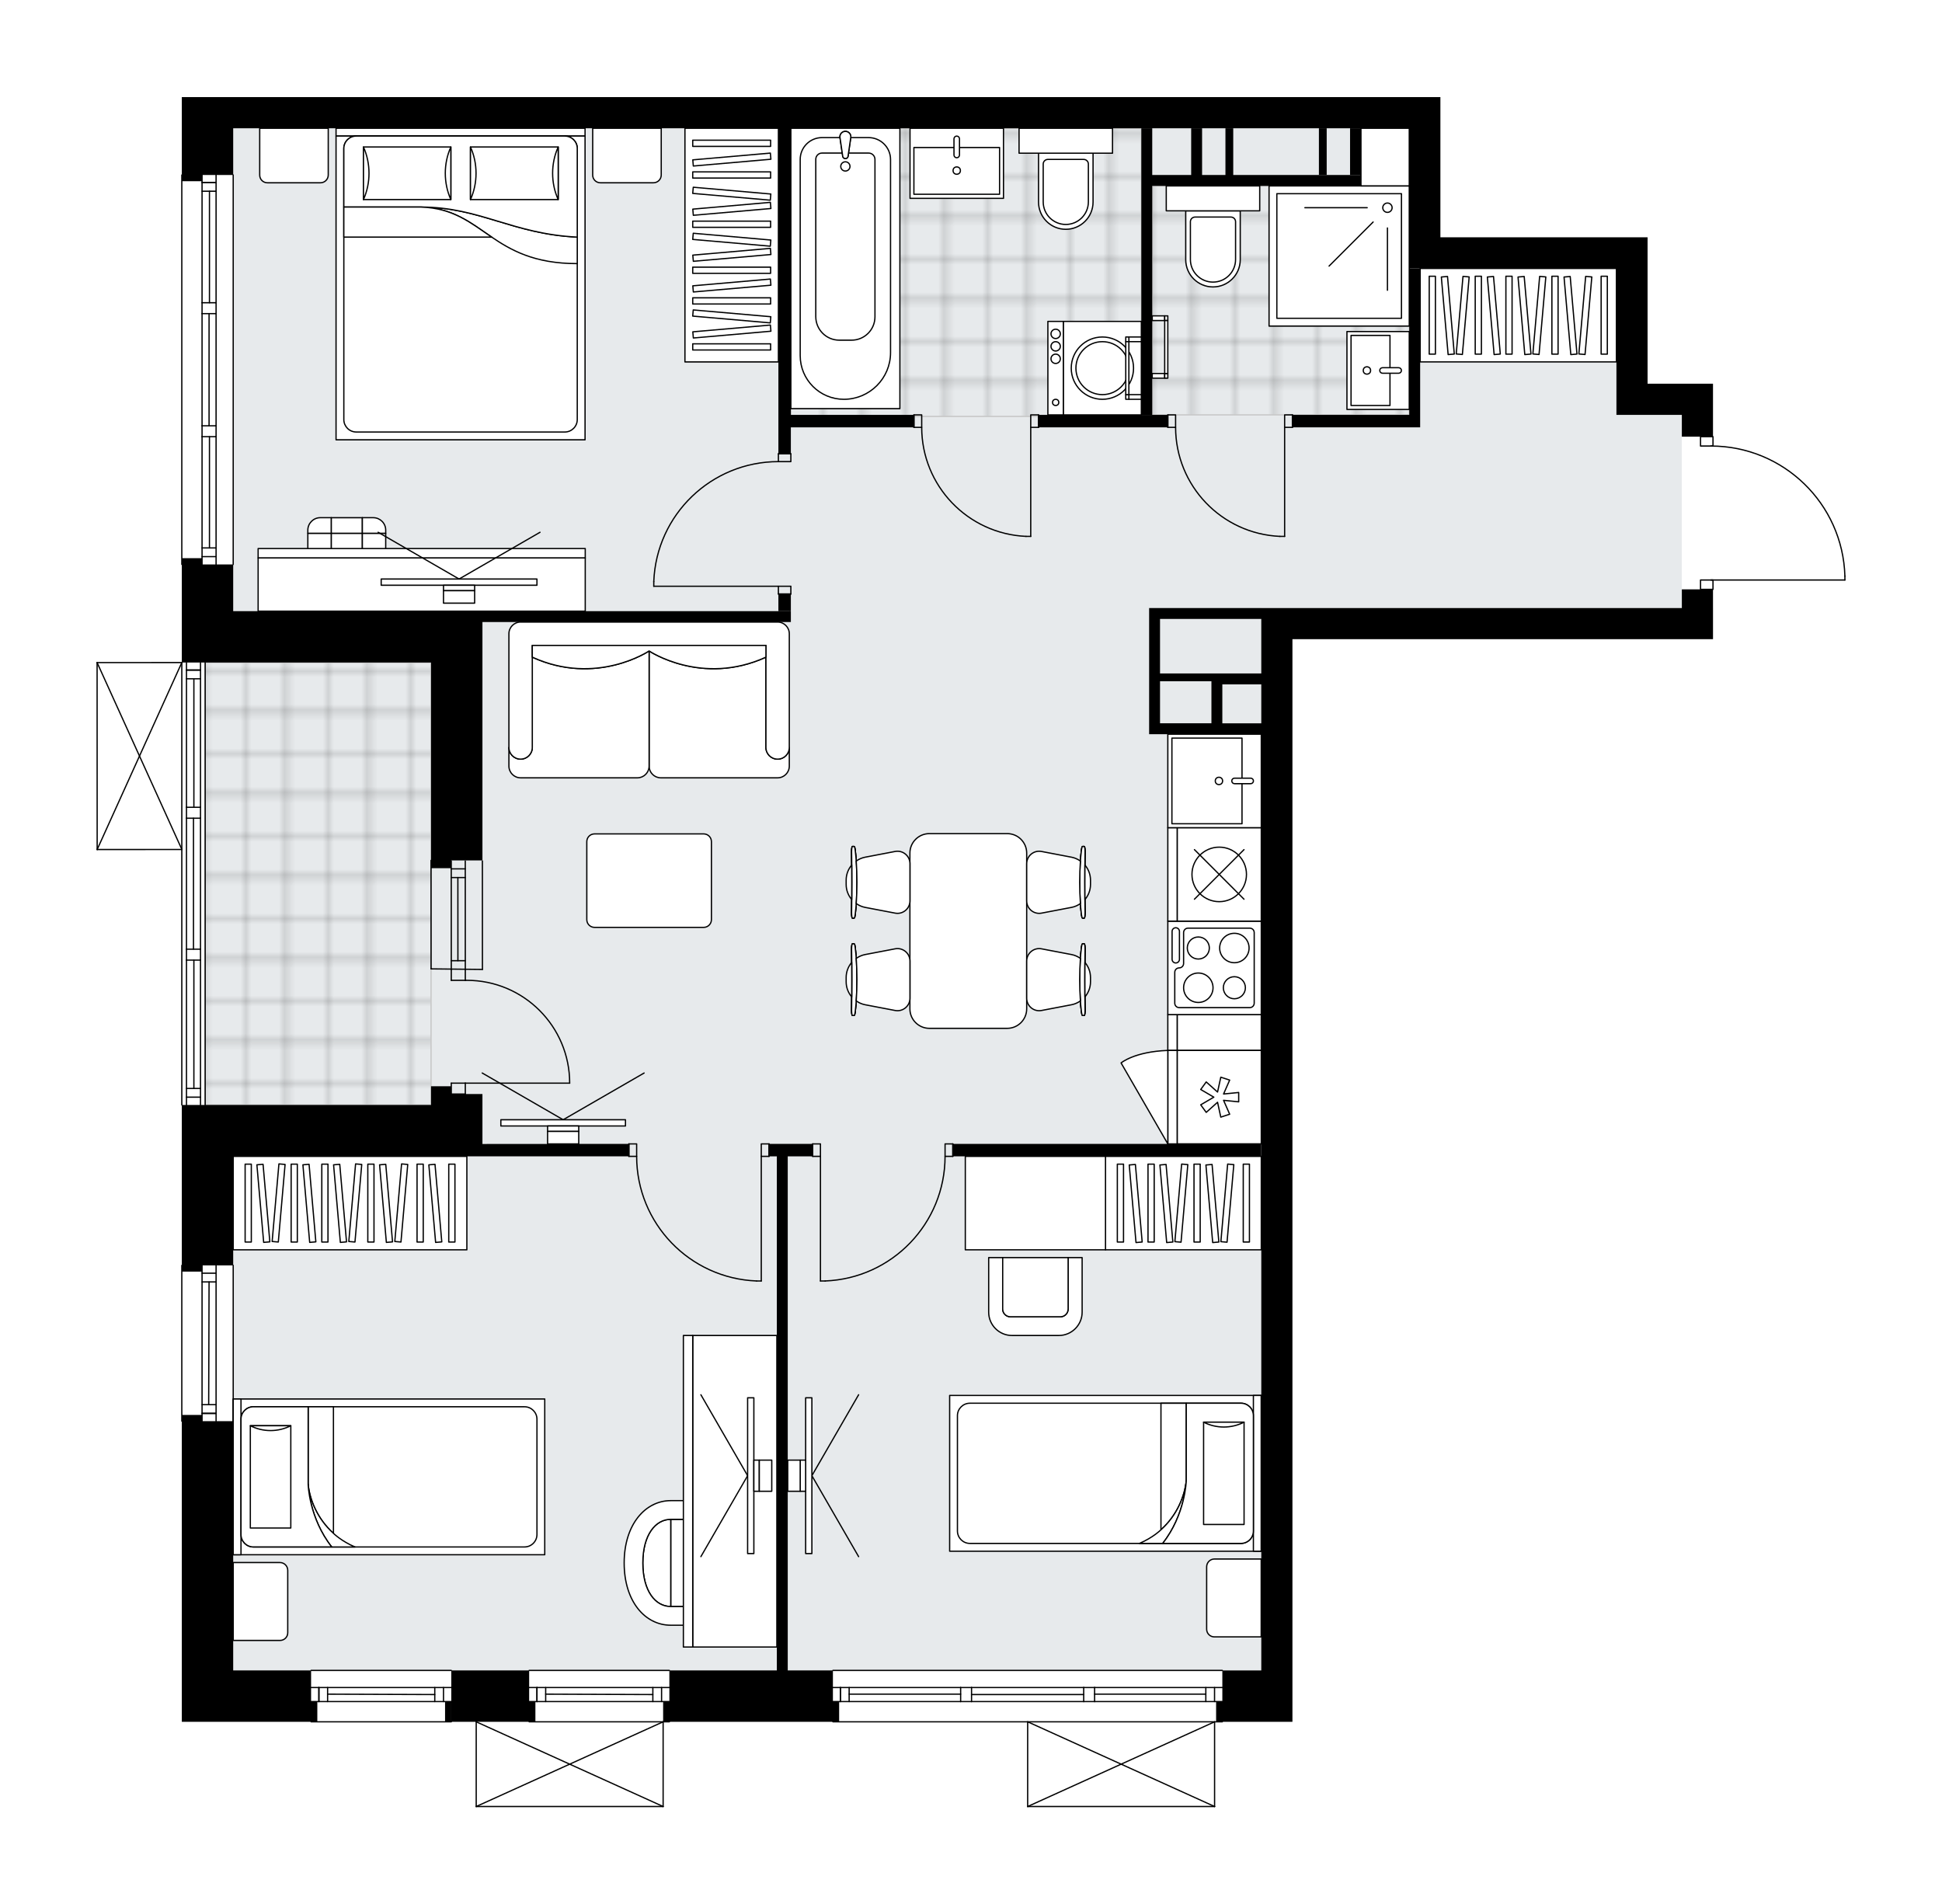
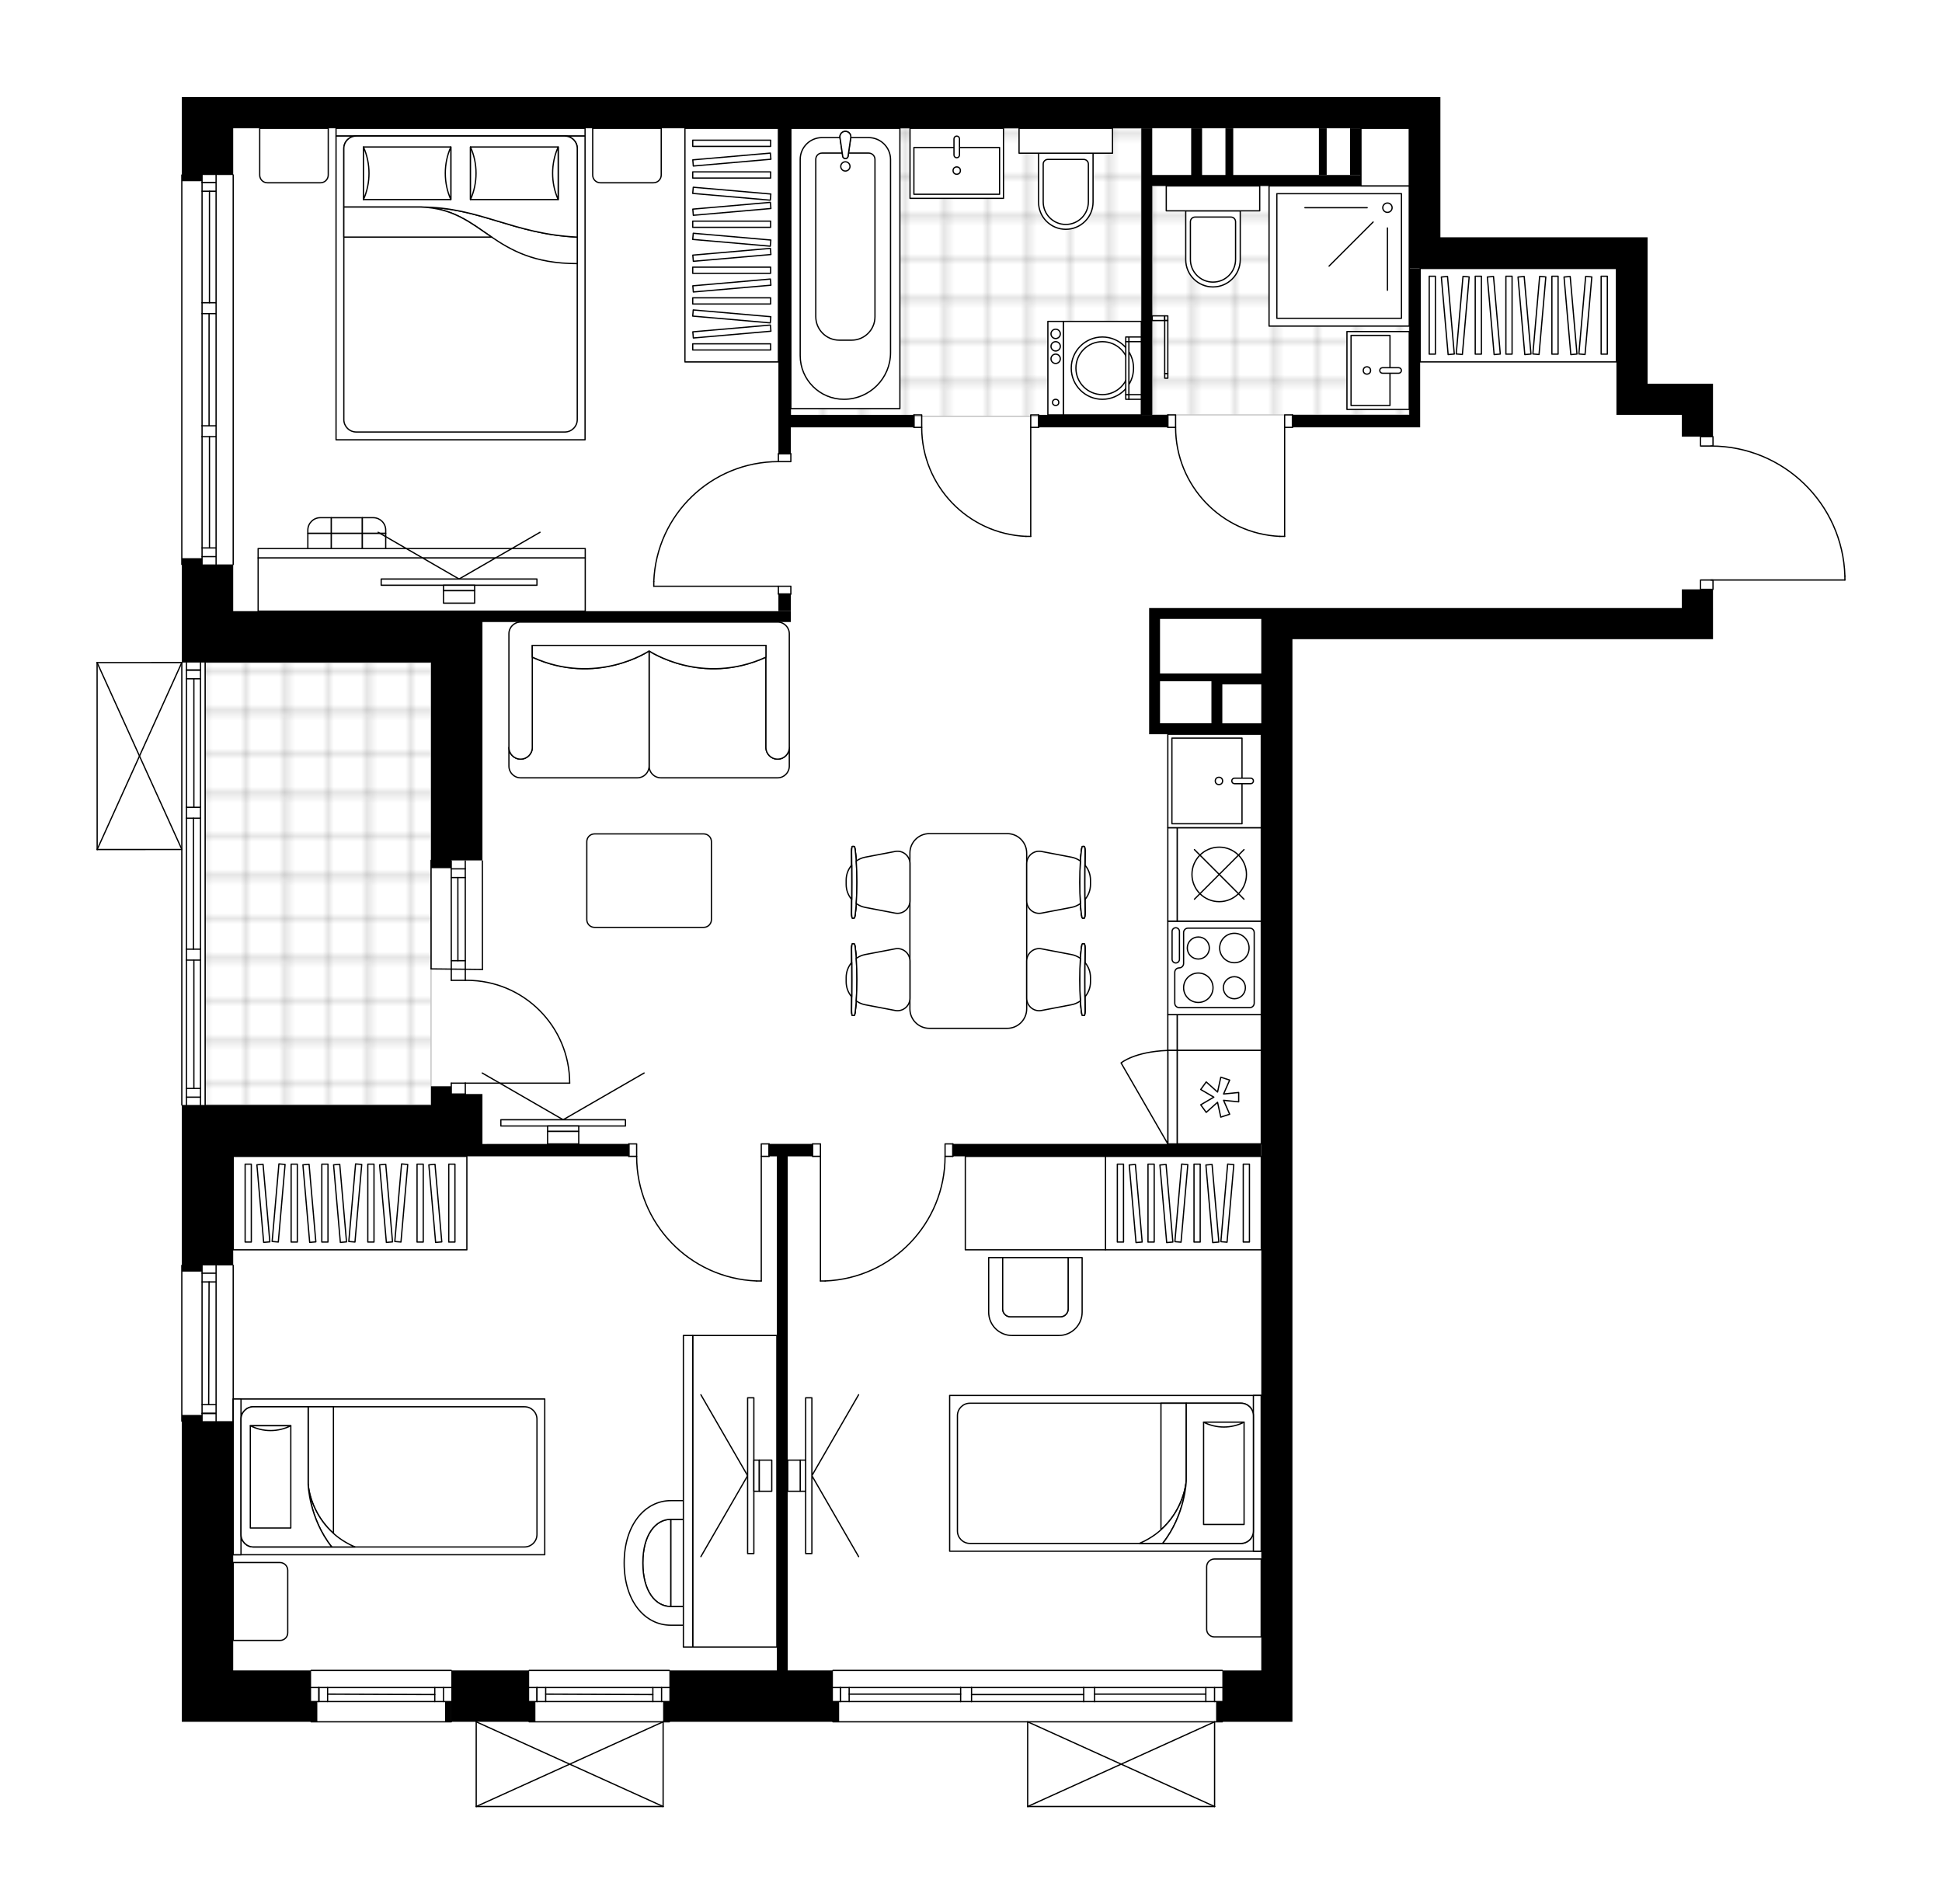
<svg xmlns="http://www.w3.org/2000/svg" xmlns:xlink="http://www.w3.org/1999/xlink" height="1961.06px" id="Layer_1" style="enable-background:new 0 0 2000 1961.06;" version="1.1" viewBox="0 0 2000 1961.06" width="2000px" x="0px" y="0px" xml:space="preserve">
  <style type="text/css">
	.st0{fill:none;}
	.st1{opacity:0.25;fill:none;stroke:#070606;stroke-width:0.4;stroke-miterlimit:10;}
	.st2{fill:#FFFFFF;}
	.st3{fill:#E7EAEC;}
	.st4{fill:url(#SVGID_1_);stroke:#C8C8C8;stroke-width:1.3;stroke-miterlimit:10;}
	
		.st5{fill:url(#SVGID_00000130614743201966750670000014682065920668732577_);stroke:#C8C8C8;stroke-width:1.3;stroke-miterlimit:10;}
	
		.st6{fill:url(#SVGID_00000157297752919914042220000017592112382474867618_);stroke:#C8C8C8;stroke-width:1.3;stroke-miterlimit:10;}
	.st7{fill:none;stroke:#000000;stroke-width:1.3;stroke-linecap:round;stroke-linejoin:round;stroke-miterlimit:10;}
	.st8{fill:#FFFFFF;stroke:#000000;stroke-width:1.3;stroke-linecap:round;stroke-linejoin:round;stroke-miterlimit:10;}
	.st9{fill:none;stroke:#000000;stroke-width:1.3;stroke-linecap:round;stroke-linejoin:round;}
	.st10{fill:none;stroke:#000000;stroke-width:1.3;stroke-linecap:round;stroke-linejoin:round;stroke-dasharray:10.262,10.262;}
	.st11{fill:none;stroke:#000000;stroke-width:1.3;stroke-linecap:round;stroke-linejoin:round;stroke-dasharray:9.881,9.881;}
	.st12{font-family:'Arial-BoldMT','Arial'; font-weight:bold;}
	.st13{font-size:84.08px;}
	.st14{font-size:71.145px;}
	.st15{font-family: 'ArialMT','Arial';}
	.st16{font-size:40px;}
</style>
  <pattern height="14.57" id="New_Pattern_Swatch_2" patternUnits="userSpaceOnUse" style="overflow:visible;" viewBox="7.49 -22.06 14.57 14.57" width="14.57" x="0.21" y="-18.98">
    <g>
      <rect class="st0" height="14.57" width="14.57" x="7.49" y="-22.06" />
      <g>
        <rect class="st1" height="7.29" width="7.29" x="14.77" y="-7.49" />
      </g>
      <g>
        <rect class="st1" height="7.29" width="7.29" x="0.2" y="-7.49" />
      </g>
      <g>
        <rect class="st1" height="7.29" width="7.29" x="22.06" y="-14.77" />
      </g>
      <g>
        <rect class="st1" height="7.29" width="7.29" x="7.49" y="-14.77" />
        <rect class="st1" height="7.29" width="7.29" x="14.77" y="-22.06" />
      </g>
      <g>
        <rect class="st1" height="7.29" width="7.29" x="0.2" y="-22.06" />
      </g>
      <g>
-         <rect class="st1" height="7.29" width="7.29" x="22.06" y="-29.35" />
-       </g>
+         </g>
      <g>
        <rect class="st1" height="7.29" width="7.29" x="7.49" y="-29.35" />
      </g>
    </g>
  </pattern>
  <path class="st2" d="M1900.65,593.28v4.02c0,0.36-0.29,0.65-0.65,0.65h-135.19v8.98c0,0.36-0.29,0.65-0.65,0.65  v18.6v32.08l-433.13,0v274.59h0l0,584.43h0v202.99v32.05v4.75v16.1h-71.54c0,0.36-0.29,0.65-0.65,0.65h-7.33l0,86.59  c0,0,0,0.01,0,0.01c0,0.04-0.02,0.07-0.02,0.11c-0.01,0.05-0.01,0.1-0.03,0.15c0,0,0,0,0,0.01c0,0.01-0.01,0.01-0.01,0.01  c-0.05,0.1-0.12,0.17-0.2,0.23c-0.02,0.02-0.04,0.03-0.06,0.04c-0.09,0.05-0.2,0.09-0.31,0.09h-192.5c-0.12,0-0.22-0.04-0.31-0.09  c-0.02-0.01-0.04-0.03-0.06-0.04c-0.08-0.06-0.16-0.14-0.2-0.23c0-0.01-0.01-0.01-0.01-0.01c0,0,0,0,0-0.01  c-0.02-0.04-0.02-0.1-0.03-0.15c-0.01-0.04-0.02-0.07-0.02-0.11c0,0,0-0.01,0-0.01v-86.59H857.79c-0.36,0-0.65-0.29-0.65-0.65H690  c0,0.36-0.29,0.65-0.65,0.65h-5.77v86.59c0,0,0,0.01,0,0.01c0,0.04-0.02,0.08-0.03,0.12c-0.01,0.04-0.01,0.09-0.03,0.13  c0,0,0,0.01,0,0.01c0,0.01-0.01,0.01-0.01,0.02c-0.05,0.09-0.12,0.17-0.2,0.23c-0.02,0.02-0.04,0.03-0.07,0.04  c-0.09,0.05-0.2,0.09-0.31,0.09h-192.5c-0.12,0-0.22-0.04-0.31-0.09c-0.02-0.01-0.04-0.03-0.07-0.04c-0.08-0.06-0.15-0.14-0.2-0.23  c0-0.01-0.01-0.01-0.02-0.02c0,0,0-0.01,0-0.01c-0.02-0.04-0.02-0.08-0.03-0.12c-0.01-0.05-0.03-0.09-0.03-0.14c0,0,0,0,0-0.01  v-87.24h-24.37c0,0.36-0.29,0.65-0.65,0.65H320.38c-0.36,0-0.65-0.29-0.65-0.65H208.09h-20.85l0-308.96c-0.36,0-0.65-0.29-0.65-0.65  v-160.42c0-0.36,0.29-0.65,0.65-0.65l0-163.93c-0.36,0-0.65-0.29-0.65-0.65l0-262.44l-86.52,0.03c0,0,0,0,0,0  c-0.01,0-0.03-0.01-0.04-0.01c-0.08,0-0.15-0.02-0.22-0.05c0,0-0.01,0-0.01,0c-0.03-0.01-0.05-0.04-0.08-0.05  c-0.04-0.03-0.09-0.05-0.12-0.09c-0.03-0.03-0.05-0.07-0.07-0.1c-0.02-0.03-0.05-0.07-0.06-0.1c-0.02-0.05-0.02-0.1-0.03-0.16  c0-0.03-0.02-0.05-0.02-0.08v-0.02c0,0,0,0,0,0l-0.07-192.49c0-0.03,0.01-0.06,0.02-0.09c0.01-0.05,0.01-0.1,0.03-0.15  c0.02-0.04,0.04-0.07,0.07-0.11c0.02-0.04,0.04-0.07,0.07-0.1c0.04-0.04,0.08-0.06,0.13-0.09c0.03-0.02,0.04-0.04,0.07-0.05  c0,0,0.01,0,0.01,0c0.04-0.02,0.09-0.02,0.13-0.03c0.04-0.01,0.08-0.02,0.12-0.02c0,0,0.01,0,0.01,0l87.24-0.03c0,0,0,0,0,0l0-99.76  h0c-0.36,0-0.65-0.29-0.65-0.65V180.21c0-0.36,0.29-0.65,0.65-0.65V100h20.85h32.08l1243.25,0v32.08v0v112.29l213.36,0v32.08v118.71  l67.38,0v32.08v21.81c0.36,0,0.65,0.29,0.65,0.65v9.01c35.24,0.69,68.47,14.53,93.83,39.15c26.02,25.26,40.94,59.14,42.02,95.39  c0,0,0,0.01,0,0.01C1900.65,593.27,1900.65,593.28,1900.65,593.28z" id="background" />
  <g id="floor">
-     <polygon class="st3" points="1664.7,425.84 1664.7,276.46 1451.34,276.46 1451.34,132.08 240.17,132.08 240.17,359.97    240.17,506.19 240.17,682.32 211.3,682.32 211.3,1137.91 240.17,1137.91 240.17,1720.23 1298.94,1720.23 1298.94,626.17    1732.07,626.17 1732.07,425.84  " />
    <pattern id="SVGID_1_" patternTransform="matrix(5.659 0 0 5.659 33144.844 24694.057)" xlink:href="#New_Pattern_Swatch_2">
	</pattern>
    <rect class="st4" height="296.78" width="360.98" x="814.44" y="132.08" />
    <pattern id="SVGID_00000147934566841350538900000004113922426025782671_" patternTransform="matrix(5.659 0 0 5.659 33144.844 24694.057)" xlink:href="#New_Pattern_Swatch_2">
	</pattern>
    <polygon points="   1401.61,132.08 1401.61,191.44 1186.65,191.44 1186.65,427.25 1237.98,427.25 1298.94,427.25 1451.34,427.25 1451.34,132.08  " style="fill:url(#SVGID_00000147934566841350538900000004113922426025782671_);stroke:#C8C8C8;stroke-width:1.3;stroke-miterlimit:10;" />
    <pattern id="SVGID_00000001625468068693096790000017418726466987878293_" patternTransform="matrix(5.659 0 0 5.659 33144.844 24694.057)" xlink:href="#New_Pattern_Swatch_2">
	</pattern>
    <rect height="455.59" style="fill:url(#SVGID_00000001625468068693096790000017418726466987878293_);stroke:#C8C8C8;stroke-width:1.3;stroke-miterlimit:10;" width="232.61" x="211.3" y="682.32" />
    <g id="LINE_00000057125810736054805560000003421330525870358937_">
      <line class="st7" x1="187.24" x2="187.24" y1="1463.56" y2="1303.14" />
    </g>
    <g id="LINE_00000022555448077597911530000003612287752571530921_">
      <line class="st7" x1="222.53" x2="222.53" y1="1303.15" y2="1463.56" />
    </g>
    <g id="LINE_00000092424480082129508280000009925392691050556092_">
      <line class="st7" x1="208.09" x2="222.53" y1="1455.54" y2="1455.54" />
    </g>
    <g id="LINE_00000016076771448109599590000012142719084692552377_">
      <line class="st7" x1="208.09" x2="222.53" y1="1311.17" y2="1311.17" />
    </g>
    <g id="LINE_00000055690900659619357710000012054650872239372465_">
      <line class="st7" x1="208.09" x2="208.09" y1="1303.15" y2="1463.56" />
    </g>
    <g id="LINE_00000041295771979026314750000011155167795724641440_">
      <line class="st7" x1="215.31" x2="214.91" y1="1320.15" y2="1446.56" />
    </g>
    <g id="LINE_00000004504863726020779930000012682106372649794707_">
      <line class="st7" x1="222.53" x2="208.09" y1="1320.15" y2="1320.15" />
    </g>
    <g id="LINE_00000109006970811015791020000014199129306729764256_">
      <line class="st7" x1="208.09" x2="222.53" y1="1455.54" y2="1455.54" />
    </g>
    <g id="LINE_00000007410888707899716800000007726269963675730617_">
      <line class="st7" x1="222.53" x2="208.09" y1="1446.56" y2="1446.56" />
    </g>
    <g id="LINE_00000136382565176774529560000007931659316096161957_">
      <line class="st7" x1="240.17" x2="240.17" y1="1303.15" y2="1463.56" />
    </g>
    <g id="LINE_00000097476825158606692280000003369146978426476700_">
      <line class="st7" x1="479.2" x2="479.16" y1="998.35" y2="886.62" />
    </g>
    <g id="LINE_00000168834612191717330950000017995828278175561370_">
      <line class="st7" x1="464.76" x2="464.72" y1="998.35" y2="886.62" />
    </g>
    <g id="LINE_00000006665626297736464650000014393663582882520761_">
      <line class="st7" x1="471.58" x2="471.54" y1="989.36" y2="903.74" />
    </g>
    <g id="LINE_00000157994876009377873560000014092130852331663502_">
      <line class="st7" x1="479.16" x2="464.72" y1="894.76" y2="894.76" />
    </g>
    <g id="LINE_00000081618234733128489310000004328217830420537518_">
      <line class="st7" x1="479.2" x2="464.76" y1="989.36" y2="989.36" />
    </g>
    <g id="LINE_00000142158212451495390270000017236258008214682250_">
      <line class="st7" x1="496.85" x2="496.8" y1="998.35" y2="886.62" />
    </g>
    <g id="LINE_00000120525014049674436180000011279959348421436578_">
      <line class="st7" x1="443.91" x2="443.95" y1="886.06" y2="997.78" />
    </g>
    <g id="LINE_00000162343256423119704620000007863789188553519767_">
      <line class="st7" x1="479.17" x2="464.73" y1="903.74" y2="903.74" />
    </g>
    <g id="LINE_00000109733099221198682300000014249645899813375651_">
      <line class="st7" x1="496.85" x2="443.95" y1="998.35" y2="997.78" />
    </g>
    <g id="LINE_00000164509882229495538530000005376134527829231782_">
      <line class="st7" x1="211.3" x2="211.3" y1="682.32" y2="1137.91" />
    </g>
    <g id="LINE_00000062908159266206095920000008006977034558264255_">
      <line class="st7" x1="206.49" x2="192.05" y1="690.06" y2="690.06" />
    </g>
    <g id="LINE_00000175317829701274228360000003876996180023869321_">
      <line class="st7" x1="206.49" x2="192.05" y1="1129.89" y2="1129.89" />
    </g>
    <g id="LINE_00000072999835219247197610000011988896161355276177_">
      <line class="st7" x1="199.67" x2="199.67" y1="831.37" y2="699.04" />
    </g>
    <g id="LINE_00000013896241847609354660000017742940209237183671_">
      <line class="st7" x1="199.67" x2="199.67" y1="1120.91" y2="988.74" />
    </g>
    <g id="LINE_00000157995049798901448230000017961991355544276352_">
      <line class="st7" x1="192.05" x2="206.49" y1="1120.91" y2="1120.91" />
    </g>
    <g id="LINE_00000024711121485025547520000008185933217301020574_">
      <line class="st7" x1="206.49" x2="192.05" y1="690.06" y2="690.06" />
    </g>
    <g id="LINE_00000147190099818857161320000009912266493068473486_">
      <line class="st7" x1="192.05" x2="206.49" y1="699.04" y2="699.04" />
    </g>
    <g id="LINE_00000074424734653163164080000012273614643639834557_">
      <line class="st7" x1="206.49" x2="192.05" y1="842.6" y2="842.6" />
    </g>
    <g id="LINE_00000058573284606311262110000018428436359774689976_">
      <line class="st7" x1="192.05" x2="192.05" y1="842.6" y2="831.37" />
    </g>
    <g id="LINE_00000079480364987864910850000007722950280243210427_">
      <line class="st7" x1="192.05" x2="206.49" y1="831.37" y2="831.37" />
    </g>
    <g id="LINE_00000034792872266789094910000005546380226311627402_">
      <line class="st7" x1="206.49" x2="206.49" y1="831.37" y2="842.6" />
    </g>
    <g id="LINE_00000093173857836662520090000016924992065926253194_">
      <line class="st7" x1="187.24" x2="187.24" y1="1137.91" y2="682.32" />
    </g>
    <g id="LINE_00000058589904319084332740000016286362825371595448_">
      <line class="st7" x1="206.49" x2="192.05" y1="988.74" y2="988.74" />
    </g>
    <g id="LINE_00000151523898020604875170000001026239870039780789_">
      <line class="st7" x1="192.05" x2="192.05" y1="988.74" y2="977.51" />
    </g>
    <g id="LINE_00000175295504453582305710000007060782531994885274_">
      <line class="st7" x1="192.05" x2="206.49" y1="977.51" y2="977.51" />
    </g>
    <g id="LINE_00000158009562664636885690000018275183694819849914_">
      <line class="st7" x1="206.49" x2="206.49" y1="977.51" y2="988.74" />
    </g>
    <g id="LINE_00000025403744139172832860000018059027768818316973_">
      <line class="st7" x1="199.27" x2="199.27" y1="977.51" y2="842.6" />
    </g>
    <g id="LWPOLYLINE_00000121246239491599709870000001168875481456446399_">
      <line class="st7" x1="206.49" x2="206.49" y1="988.74" y2="1137.91" />
    </g>
    <g id="LWPOLYLINE_00000008851627773502392780000016958013673470554502_">
      <line class="st7" x1="206.49" x2="206.49" y1="977.51" y2="842.6" />
    </g>
    <g id="LWPOLYLINE_00000153704165852109348660000001036074649950698164_">
      <line class="st7" x1="206.49" x2="206.49" y1="831.37" y2="682.32" />
    </g>
    <g id="LWPOLYLINE_00000070093343738454335110000004975408193732656024_">
      <line class="st7" x1="192.05" x2="192.05" y1="988.74" y2="1137.91" />
    </g>
    <g id="LWPOLYLINE_00000003103404930050806950000011699231056859575997_">
      <line class="st7" x1="192.05" x2="192.05" y1="977.51" y2="842.6" />
    </g>
    <g id="LWPOLYLINE_00000049923744797091815940000008385101013280064678_">
      <line class="st7" x1="192.05" x2="192.05" y1="831.37" y2="682.32" />
    </g>
    <g id="LINE_00000098936898604990827030000013637421791420859554_">
      <line class="st7" x1="240.17" x2="240.17" y1="180.21" y2="581.26" />
    </g>
    <g id="LINE_00000011004995264184225640000001454301892416309901_">
      <line class="st7" x1="222.53" x2="208.09" y1="187.94" y2="187.94" />
    </g>
    <g id="LINE_00000183962913289997107700000004554406683003046324_">
      <line class="st7" x1="222.53" x2="208.09" y1="573.24" y2="573.24" />
    </g>
    <g id="LINE_00000124854036536308146210000000025585589169725574_">
      <line class="st7" x1="215.71" x2="215.71" y1="311.75" y2="196.93" />
    </g>
    <g id="LINE_00000150084844032310660140000007224985515177026433_">
      <line class="st7" x1="215.71" x2="215.71" y1="564.25" y2="449.71" />
    </g>
    <g id="LINE_00000023967681195859777890000002280736577011197616_">
      <line class="st7" x1="208.09" x2="222.53" y1="564.25" y2="564.25" />
    </g>
    <g id="LINE_00000108993402066500663870000011133062077519025836_">
      <line class="st7" x1="222.53" x2="208.09" y1="187.94" y2="187.94" />
    </g>
    <g id="LINE_00000157276311370482519240000016539752653073855368_">
      <line class="st7" x1="208.09" x2="222.53" y1="196.93" y2="196.93" />
    </g>
    <g id="LINE_00000134251502018097162380000003545107716797723582_">
      <line class="st7" x1="222.53" x2="208.09" y1="322.98" y2="322.98" />
    </g>
    <g id="LINE_00000096061130507614132520000016767861257102744235_">
      <line class="st7" x1="208.09" x2="208.09" y1="322.98" y2="311.75" />
    </g>
    <g id="LINE_00000154420208415909435840000003003486659545187979_">
      <line class="st7" x1="208.09" x2="222.53" y1="311.75" y2="311.75" />
    </g>
    <g id="LINE_00000095299649385772182020000011259878555798117822_">
      <line class="st7" x1="222.53" x2="222.53" y1="311.75" y2="322.98" />
    </g>
    <g id="LINE_00000093177635556438762080000005050983294386682538_">
      <line class="st7" x1="187.24" x2="187.24" y1="581.26" y2="180.21" />
    </g>
    <g id="LINE_00000003076555878393090110000015343513149046794669_">
      <line class="st7" x1="222.53" x2="208.09" y1="449.71" y2="449.71" />
    </g>
    <g id="LINE_00000137105702618163461520000013958694370946498744_">
      <line class="st7" x1="208.09" x2="208.09" y1="449.71" y2="438.49" />
    </g>
    <g id="LINE_00000172411457998596173160000015455475728476172709_">
      <line class="st7" x1="208.09" x2="222.53" y1="438.49" y2="438.49" />
    </g>
    <g id="LINE_00000093879036268259074680000003361893106586109596_">
      <line class="st7" x1="222.53" x2="222.53" y1="438.49" y2="449.71" />
    </g>
    <g id="LINE_00000052788045466910373540000015208598727820563882_">
      <line class="st7" x1="215.31" x2="215.31" y1="438.49" y2="322.98" />
    </g>
    <g id="LWPOLYLINE_00000034053754426361600250000006417840711723360698_">
      <line class="st7" x1="222.53" x2="222.53" y1="449.71" y2="581.26" />
    </g>
    <g id="LWPOLYLINE_00000157996709827920392260000010583788533621159575_">
      <line class="st7" x1="222.53" x2="222.53" y1="438.49" y2="322.98" />
    </g>
    <g id="LWPOLYLINE_00000093867582398909698150000017074430036632729734_">
      <line class="st7" x1="222.53" x2="222.53" y1="311.75" y2="180.21" />
    </g>
    <g id="LWPOLYLINE_00000180336011527864842380000000370251551799461292_">
      <line class="st7" x1="208.09" x2="208.09" y1="449.71" y2="581.26" />
    </g>
    <g id="LWPOLYLINE_00000000197474630021193170000018162767119094405034_">
      <line class="st7" x1="208.09" x2="208.09" y1="438.49" y2="322.98" />
    </g>
    <g id="LWPOLYLINE_00000140702414382632378670000012001231487957705097_">
      <line class="st7" x1="208.09" x2="208.09" y1="311.75" y2="180.21" />
    </g>
    <g id="LINE_00000163046675489924165790000013734131919111564447_">
      <line class="st7" x1="857.79" x2="1258.84" y1="1720.24" y2="1720.24" />
    </g>
    <g id="LINE_00000121278944008240322870000002781635241863348655_">
      <line class="st7" x1="865.52" x2="865.52" y1="1737.88" y2="1752.32" />
    </g>
    <g id="LINE_00000105397978308756169960000018218148802309249935_">
      <line class="st7" x1="1250.82" x2="1250.82" y1="1737.88" y2="1752.32" />
    </g>
    <g id="LINE_00000054965868177969239490000017290327306461642160_">
      <line class="st7" x1="989.33" x2="874.51" y1="1744.7" y2="1744.7" />
    </g>
    <g id="LINE_00000070815849901721829250000006191937845845860772_">
      <line class="st7" x1="1241.83" x2="1127.29" y1="1744.7" y2="1744.7" />
    </g>
    <g id="LINE_00000051382124771559988010000007689222766505427121_">
      <line class="st7" x1="1241.83" x2="1241.83" y1="1752.32" y2="1737.88" />
    </g>
    <g id="LINE_00000140723081838802425940000016265509653230434238_">
      <line class="st7" x1="865.52" x2="865.52" y1="1737.88" y2="1752.32" />
    </g>
    <g id="LINE_00000031166876358306941080000003186355418135318447_">
      <line class="st7" x1="874.51" x2="874.51" y1="1752.32" y2="1737.88" />
    </g>
    <g id="LINE_00000088838633359279927930000006734827863488540074_">
      <line class="st7" x1="1000.56" x2="1000.56" y1="1737.88" y2="1752.32" />
    </g>
    <g id="LINE_00000088124574495433047130000009056362596557202575_">
      <line class="st7" x1="1000.56" x2="989.33" y1="1752.32" y2="1752.32" />
    </g>
    <g id="LINE_00000103235531249622877510000013807321180024662430_">
      <line class="st7" x1="989.33" x2="989.33" y1="1752.32" y2="1737.88" />
    </g>
    <g id="LINE_00000182511087769832346730000005110135949276010627_">
      <line class="st7" x1="989.33" x2="1000.56" y1="1737.88" y2="1737.88" />
    </g>
    <g id="LINE_00000149363794571375556370000001647301902694555280_">
      <line class="st7" x1="1258.84" x2="857.79" y1="1773.17" y2="1773.17" />
    </g>
    <g id="LINE_00000163059807097681763720000015134996276056462474_">
      <line class="st7" x1="1127.29" x2="1127.29" y1="1737.88" y2="1752.32" />
    </g>
    <g id="LINE_00000080203961479840481980000009718450475603498914_">
      <line class="st7" x1="1127.29" x2="1116.06" y1="1752.32" y2="1752.32" />
    </g>
    <g id="LINE_00000134969567134990259030000004671924490539199648_">
      <line class="st7" x1="1116.06" x2="1116.06" y1="1752.32" y2="1737.88" />
    </g>
    <g id="LINE_00000159429801042209398400000011760888510042855042_">
      <line class="st7" x1="1116.06" x2="1127.29" y1="1737.88" y2="1737.88" />
    </g>
    <g id="LINE_00000149355967763775578850000014352019488600791193_">
      <line class="st7" x1="1116.06" x2="1000.56" y1="1745.1" y2="1745.1" />
    </g>
    <g id="LWPOLYLINE_00000170998080164500910460000013612008599824545463_">
      <line class="st7" x1="1127.29" x2="1258.84" y1="1737.88" y2="1737.88" />
    </g>
    <g id="LWPOLYLINE_00000080183342020721898170000017183532609075358101_">
      <line class="st7" x1="1116.06" x2="1000.56" y1="1737.88" y2="1737.88" />
    </g>
    <g id="LWPOLYLINE_00000119076093716931511870000014381431607124482489_">
      <line class="st7" x1="989.33" x2="857.79" y1="1737.88" y2="1737.88" />
    </g>
    <g id="LWPOLYLINE_00000105399025811071235720000003374238554071885706_">
      <line class="st7" x1="1127.29" x2="1258.84" y1="1752.32" y2="1752.32" />
    </g>
    <g id="LWPOLYLINE_00000054232975021757402180000008428202930044540292_">
      <line class="st7" x1="1116.06" x2="1000.56" y1="1752.32" y2="1752.32" />
    </g>
    <g id="LWPOLYLINE_00000005979966651301085580000004438135584750055609_">
      <line class="st7" x1="989.33" x2="857.79" y1="1752.32" y2="1752.32" />
    </g>
    <g id="LINE_00000045581698483468381560000012122253216887284362_">
      <line class="st7" x1="544.97" x2="689.35" y1="1720.24" y2="1720.24" />
    </g>
    <g id="LINE_00000023994680074271536410000004266516750562557355_">
      <line class="st7" x1="689.35" x2="544.97" y1="1752.32" y2="1752.32" />
    </g>
    <g id="LINE_00000091713725220670489510000011543119714118525883_">
      <line class="st7" x1="552.99" x2="552.99" y1="1737.88" y2="1752.32" />
    </g>
    <g id="LINE_00000082362836079093022940000013580719112398901676_">
      <line class="st7" x1="681.33" x2="681.33" y1="1737.88" y2="1752.32" />
    </g>
    <g id="LINE_00000132072651565766358710000009732650616367371919_">
      <line class="st7" x1="689.35" x2="544.97" y1="1737.88" y2="1737.88" />
    </g>
    <g id="LINE_00000050647025489073295010000007550143872473104278_">
      <line class="st7" x1="672.34" x2="561.98" y1="1745.1" y2="1744.7" />
    </g>
    <g id="LINE_00000160910414938467047820000014931312658084483210_">
      <line class="st7" x1="672.34" x2="672.34" y1="1752.32" y2="1737.88" />
    </g>
    <g id="LINE_00000097488633210221438070000009722294407743468429_">
      <line class="st7" x1="552.99" x2="552.99" y1="1737.88" y2="1752.32" />
    </g>
    <g id="LINE_00000014594458841741694540000013305068428238080643_">
      <line class="st7" x1="561.98" x2="561.98" y1="1752.32" y2="1737.88" />
    </g>
    <g id="LINE_00000124122753870537888790000000392934986540968376_">
      <line class="st7" x1="689.35" x2="544.97" y1="1773.17" y2="1773.17" />
    </g>
    <g id="LINE_00000063603726161901120970000005879976591750379950_">
      <line class="st7" x1="320.39" x2="464.76" y1="1720.24" y2="1720.24" />
    </g>
    <g id="LINE_00000098937002958009362470000002409562141296568450_">
      <line class="st7" x1="464.76" x2="320.39" y1="1752.32" y2="1752.32" />
    </g>
    <g id="LINE_00000173130879863833268660000006539279484658448297_">
      <line class="st7" x1="328.41" x2="328.41" y1="1737.88" y2="1752.32" />
    </g>
    <g id="LINE_00000136381906469422214940000008170112410538387888_">
      <line class="st7" x1="456.74" x2="456.74" y1="1737.88" y2="1752.32" />
    </g>
    <g id="LINE_00000090257686992294348240000009358774223999441565_">
      <line class="st7" x1="464.76" x2="320.39" y1="1737.88" y2="1737.88" />
    </g>
    <g id="LINE_00000031176162211791080230000014872337144375960239_">
      <line class="st7" x1="447.76" x2="337.39" y1="1745.1" y2="1744.7" />
    </g>
    <g id="LINE_00000169535190871008793390000011078050642061404831_">
      <line class="st7" x1="447.76" x2="447.76" y1="1752.32" y2="1737.88" />
    </g>
    <g id="LINE_00000082337709620677533860000004662388728223860414_">
      <line class="st7" x1="328.41" x2="328.41" y1="1737.88" y2="1752.32" />
    </g>
    <g id="LINE_00000123436842337717750380000002260011805343090872_">
      <line class="st7" x1="337.39" x2="337.39" y1="1752.32" y2="1737.88" />
    </g>
    <g id="LINE_00000097488467229625490910000001551914350137411480_">
      <line class="st7" x1="464.76" x2="320.39" y1="1773.17" y2="1773.17" />
    </g>
    <g id="LWPOLYLINE_00000163071436960340526470000012039965166114966685_">
      <rect class="st7" height="9.63" width="12.83" x="1751.32" y="449.71" />
    </g>
    <g id="LWPOLYLINE_00000003074241628090989860000012773408827531648185_">
      <rect class="st7" height="9.63" width="12.83" x="1751.32" y="597.3" />
    </g>
    <g id="LWPOLYLINE_00000118379863727215053940000015747996233624911505_">
      <path class="st7" d="M1900,593.28c-2.21-74.6-63.32-133.94-137.96-133.94" />
    </g>
    <g id="LINE_00000120559656615099455050000002347565126825621693_">
      <line class="st7" x1="1762.04" x2="1900" y1="597.3" y2="597.3" />
    </g>
    <g id="LINE_00000075879701547320630790000006052703511712888977_">
      <line class="st7" x1="1900" x2="1900" y1="597.3" y2="593.28" />
    </g>
    <g id="LWPOLYLINE_00000061466589428587485880000017281657277449277827_">
      <rect class="st7" height="8.02" width="12.83" x="801.64" y="603.72" />
    </g>
    <g id="LWPOLYLINE_00000103958701461487949200000006056783430157888914_">
      <rect class="st7" height="8.02" width="12.83" x="801.64" y="467.36" />
    </g>
    <g id="LINE_00000176736423075640299150000014126391041907571601_">
      <line class="st7" x1="801.64" x2="814.48" y1="611.74" y2="611.74" />
    </g>
    <g id="LINE_00000005259210213860913860000006746081859984369042_">
      <line class="st7" x1="801.64" x2="814.48" y1="467.36" y2="467.36" />
    </g>
    <g id="LINE_00000170271501033264133920000001383350087711382186_">
      <line class="st7" x1="801.64" x2="673.31" y1="603.72" y2="603.72" />
    </g>
    <g id="LINE_00000049928016818209529330000007978448614587531709_">
      <line class="st7" x1="673.31" x2="673.31" y1="598.9" y2="603.72" />
    </g>
    <g id="ARC_00000000198796259464067540000002552247400643612605_">
      <path class="st7" d="M673.31,598.9c2.67-68.95,59.33-123.49,128.34-123.52" />
    </g>
    <g id="LWPOLYLINE_00000078006764829135931510000018173576041788795301_">
      <rect class="st7" height="12.83" width="8.02" x="784" y="1178.02" />
    </g>
    <g id="LWPOLYLINE_00000027565154246739857980000004909509308318496167_">
      <rect class="st7" height="12.83" width="8.02" x="647.64" y="1178.02" />
    </g>
    <g id="LINE_00000172427848900043398780000015642605084497138362_">
      <line class="st7" x1="792.02" x2="792.02" y1="1190.85" y2="1178.02" />
    </g>
    <g id="LINE_00000078013584289286330580000002797058518281628343_">
      <line class="st7" x1="647.64" x2="647.64" y1="1190.85" y2="1178.02" />
    </g>
    <g id="LINE_00000005264506205779152460000004350291031741849519_">
      <line class="st7" x1="784" x2="784" y1="1190.85" y2="1319.19" />
    </g>
    <g id="LINE_00000099633934537110017080000007169967013156400030_">
      <line class="st7" x1="779.18" x2="784" y1="1319.19" y2="1319.19" />
    </g>
    <g id="ARC_00000083776979365779008620000015417139311898989458_">
      <path class="st7" d="M779.18,1319.19c-68.95-2.67-123.49-59.33-123.52-128.34" />
    </g>
    <g id="LWPOLYLINE_00000112616380140576673820000006243978814592915330_">
      <rect class="st7" height="12.83" width="8.02" x="836.93" y="1178.02" />
    </g>
    <g id="LWPOLYLINE_00000085231271520819638710000013857125243392626361_">
      <rect class="st7" height="12.83" width="8.02" x="973.29" y="1178.02" />
    </g>
    <g id="LINE_00000095330622815421143880000001822323735247899822_">
      <line class="st7" x1="836.93" x2="836.93" y1="1190.85" y2="1178.02" />
    </g>
    <g id="LINE_00000070801556506067332310000010108371356204754322_">
      <line class="st7" x1="981.31" x2="981.31" y1="1190.85" y2="1178.02" />
    </g>
    <g id="LINE_00000002375693733637016770000004695361317162305445_">
      <line class="st7" x1="844.96" x2="844.96" y1="1190.85" y2="1319.19" />
    </g>
    <g id="LINE_00000141433044491850810070000017925216661635946641_">
      <line class="st7" x1="849.77" x2="844.96" y1="1319.19" y2="1319.19" />
    </g>
    <g id="ARC_00000036218008791432006680000017491344692293359768_">
      <path class="st7" d="M973.29,1190.85c-0.03,69.01-54.57,125.66-123.52,128.34" />
    </g>
    <g id="LWPOLYLINE_00000005249957556753542690000007914448066672134590_">
      <rect class="st7" height="12.83" width="8.02" x="1061.52" y="427.26" />
    </g>
    <g id="LWPOLYLINE_00000157297993014104207220000009428539595248364426_">
      <rect class="st7" height="12.83" width="8.02" x="941.21" y="427.26" />
    </g>
    <g id="LINE_00000142156101516818416760000015803730810319390898_">
      <line class="st7" x1="1069.54" x2="1069.54" y1="440.09" y2="427.26" />
    </g>
    <g id="LINE_00000043426832747701136780000016488982666906696352_">
      <line class="st7" x1="941.21" x2="941.21" y1="440.09" y2="427.26" />
    </g>
    <g id="LINE_00000029755991727334629420000013774127256654724752_">
      <line class="st7" x1="1061.52" x2="1061.52" y1="440.09" y2="552.38" />
    </g>
    <g id="ARC_00000057838759421087437910000003039096597483052172_">
      <path class="st7" d="M1056.71,552.38c-60.09-2.67-107.44-52.15-107.48-112.29" />
    </g>
    <g id="LINE_00000031204910919742482930000014702533996114663871_">
      <line class="st7" x1="1061.52" x2="1056.71" y1="552.38" y2="552.38" />
    </g>
    <g id="LWPOLYLINE_00000032632600248126804960000012672963239003840929_">
      <rect class="st7" height="12.83" width="8.02" x="1323" y="427.26" />
    </g>
    <g id="LWPOLYLINE_00000182506806739578565170000003352892166187591069_">
      <rect class="st7" height="12.83" width="8.02" x="1202.69" y="427.26" />
    </g>
    <g id="LINE_00000023268788271703465840000017524527913116642734_">
      <line class="st7" x1="1331.03" x2="1331.03" y1="440.09" y2="427.26" />
    </g>
    <g id="LINE_00000000904596954433322560000007764433941988143246_">
      <line class="st7" x1="1202.69" x2="1202.69" y1="440.09" y2="427.26" />
    </g>
    <g id="LINE_00000150808559426152847340000012515339039193060002_">
      <line class="st7" x1="1323" x2="1323" y1="440.09" y2="552.38" />
    </g>
    <g id="ARC_00000102525216460067900110000012907477384694708379_">
      <path class="st7" d="M1318.19,552.38c-60.09-2.67-107.44-52.15-107.48-112.29" />
    </g>
    <g id="LINE_00000158725337913108773880000004924272748973893020_">
      <line class="st7" x1="1323" x2="1318.19" y1="552.38" y2="552.38" />
    </g>
    <g id="ARC_00000076562834632864385170000014341859093161451663_">
      <path class="st7" d="M479.2,1009.58c0.53-0.01,1.05-0.01,1.58-0.01c58.49,0,105.9,47.4,105.91,105.89" />
    </g>
    <g id="LINE_00000012464323033374647850000015359724484220410020_">
      <line class="st7" x1="479.2" x2="586.68" y1="1115.45" y2="1115.45" />
    </g>
    <g id="LINE_00000106850373799750180340000009647941201354291631_">
      <line class="st7" x1="479.2" x2="479.2" y1="998.35" y2="1009.58" />
    </g>
    <g id="LINE_00000103955254368491984610000007985726136350229687_">
      <line class="st7" x1="479.2" x2="464.76" y1="1009.58" y2="1009.58" />
    </g>
    <g id="LINE_00000174599631661366618240000014444782505681447050_">
      <line class="st7" x1="464.76" x2="464.76" y1="1009.58" y2="998.35" />
    </g>
    <g id="LINE_00000065772031961330290490000011509339957678805911_">
      <line class="st7" x1="464.76" x2="464.76" y1="1126.68" y2="1115.45" />
    </g>
    <g id="LINE_00000008829814253762976410000013404167591083789201_">
      <line class="st7" x1="464.76" x2="479.2" y1="1115.45" y2="1115.45" />
    </g>
    <g id="LINE_00000097475909935684240430000012395591478522801844_">
      <line class="st7" x1="479.2" x2="479.2" y1="1115.45" y2="1126.68" />
    </g>
    <g id="LINE_00000114057218874568951460000000129870636714081165_">
      <line class="st7" x1="464.76" x2="479.2" y1="1126.68" y2="1126.68" />
    </g>
    <g id="LINE_00000045620147226825407310000007023944326385174953_">
      <line class="st7" x1="682.93" x2="490.43" y1="1860.41" y2="1860.41" />
    </g>
    <g id="LINE_00000089537688959477831520000003751372580674842753_">
      <line class="st7" x1="490.43" x2="490.43" y1="1860.41" y2="1773.17" />
    </g>
    <g id="LINE_00000010989550859574919150000004893975083841353351_">
      <line class="st7" x1="682.93" x2="682.93" y1="1773.17" y2="1860.41" />
    </g>
    <g id="LWPOLYLINE_00000029767532733743159940000007266879567844262841_">
      <line class="st7" x1="490.43" x2="682.93" y1="1773.17" y2="1860.41" />
    </g>
    <g id="LWPOLYLINE_00000003822016975848446050000010226540320245860756_">
      <line class="st7" x1="682.93" x2="490.43" y1="1773.17" y2="1860.41" />
    </g>
    <g id="LINE_00000074432520441444103430000014658949459434591380_">
      <line class="st7" x1="1250.86" x2="1058.36" y1="1860.41" y2="1860.41" />
    </g>
    <g id="LINE_00000051364969236289559740000006878768664128901790_">
      <line class="st7" x1="1058.36" x2="1058.36" y1="1860.41" y2="1773.17" />
    </g>
    <g id="LINE_00000134937193860271867580000008530579034586334112_">
      <line class="st7" x1="1250.86" x2="1250.86" y1="1773.17" y2="1860.41" />
    </g>
    <g id="LWPOLYLINE_00000052065215180377956410000010059748675091567545_">
      <line class="st7" x1="1058.36" x2="1250.86" y1="1773.17" y2="1860.41" />
    </g>
    <g id="LWPOLYLINE_00000145751303562488702470000002461181337372151430_">
      <line class="st7" x1="1250.86" x2="1058.36" y1="1773.17" y2="1860.41" />
    </g>
    <g id="LINE_00000175319035454309814580000002127218479078117801_">
      <line class="st7" x1="100.07" x2="100" y1="874.86" y2="682.35" />
    </g>
    <g id="LINE_00000154397307200174567150000001183322965431226531_">
      <line class="st7" x1="100" x2="187.24" y1="682.35" y2="682.32" />
    </g>
    <g id="LINE_00000160152755489436275400000018146919352215404975_">
      <line class="st7" x1="187.31" x2="100.07" y1="874.83" y2="874.86" />
    </g>
    <g id="LWPOLYLINE_00000062182420635285189010000009880393101919012525_">
      <line class="st7" x1="187.24" x2="100.07" y1="682.32" y2="874.86" />
    </g>
    <g id="LWPOLYLINE_00000054973514292758548840000007948332160488026799_">
      <line class="st7" x1="187.31" x2="100" y1="874.83" y2="682.35" />
    </g>
    <g>
      <polygon points="208.09,682.32 208.09,682.32 227.7,682.32 227.7,682.32 350.36,682.32 443.91,682.32 443.91,682.32     443.91,682.32 443.91,886.06 443.91,894.08 464.72,894.08 464.72,886.62 464.76,886.06 496.85,886.06 496.85,661.47     496.85,640.61 814.48,640.61 814.48,629.38 496.85,629.38 240.17,629.38 240.17,581.26 208.09,581.26 208.09,574.84     187.24,574.84 187.24,682.32   " />
      <polygon points="320.38,1752.32 320.38,1720.24 240.17,1720.24 240.17,1463.56 208.09,1463.56 208.09,1457.15 187.24,1457.15     187.24,1773.17 187.24,1773.17 208.09,1773.17 240.17,1773.17 240.17,1773.17 320.38,1773.17 326.8,1773.17 326.8,1752.32   " />
      <polygon points="857.79,1752.32 857.79,1720.24 811.27,1720.24 811.27,1190.85 836.93,1190.85 836.93,1178.02 792.02,1178.02     792.02,1190.85 800.04,1190.85 800.04,1720.24 689.35,1720.24 689.35,1752.32 682.93,1752.32 682.93,1773.17 864.21,1773.17     864.21,1752.32   " />
      <polygon points="1331.03,427.26 1331.03,440.09 1462.57,440.09 1462.57,427.26 1462.57,276.46 1451.34,276.46 1451.34,427.26       " />
      <rect height="12.83" width="133.15" x="1069.54" y="427.26" />
      <rect height="17.65" width="12.83" x="801.64" y="611.74" />
      <path d="M1764.16,626.18v-19.25h-32.08v19.25l-433.13,0l-104.27,0h-11.23v118.71v11.23l115.5,0l0,964.14l-40.1-0.02v32.08h-6.42    v20.85h78.61v-20.85v-32.05l0,0l0-1062.01l433.13,0V626.18L1764.16,626.18z M1194.67,701.57h52.94v3.21v40.1l-52.94,0V701.57z     M1298.94,744.89h-40.1v-40.1h40.1v-11.23l-51.33,0h-52.94V637.4l104.27,0v20.85l0,0V744.89z" />
      <polygon points="1401.61,180.21 1270.07,180.21 1270.07,132.08 1262.04,132.08 1262.04,180.21 1237.98,180.21 1237.98,132.08     1226.75,132.08 1226.75,180.21 1186.65,180.21 1186.65,132.08 1175.42,132.08 1175.42,427.26 1186.65,427.26 1186.65,191.44     1401.61,191.44   " />
      <polygon points="496.85,1137.91 496.85,1126.68 464.76,1126.68 464.76,1118.66 443.91,1118.66 443.91,1126.68 443.91,1137.91     441.33,1137.91 227.7,1137.91 208.09,1137.91 199.67,1137.91 187.24,1137.91 187.24,1309.56 208.09,1309.56 208.09,1303.15     240.17,1303.15 240.17,1190.85 647.64,1190.85 647.64,1178.02 496.85,1178.11   " />
      <rect height="48.13" width="11.23" x="1390.38" y="132.08" />
      <rect height="48.13" width="8.02" x="1358.3" y="132.08" />
      <rect height="20.85" width="6.42" x="458.35" y="1752.32" />
      <polygon points="544.97,1720.24 464.76,1720.24 464.76,1773.17 544.97,1773.17 551.39,1773.17 551.39,1752.32 544.97,1752.32       " />
      <polygon points="1298.94,1178.01 981.31,1178.02 981.31,1190.85 1027.83,1190.85 1298.94,1190.85   " />
      <polygon points="814.48,132.08 1451.34,132.08 1451.34,260.42 1451.34,260.42 1451.34,276.46 1664.7,276.46 1664.7,408.01     1664.7,427.26 1732.07,427.26 1732.07,449.71 1764.16,449.71 1764.16,427.26 1764.16,395.17 1696.78,395.17 1696.78,263.63     1696.78,244.38 1483.42,244.38 1483.42,116.04 1483.42,100 224.13,100 208.09,100 199.67,100 187.24,100 187.24,186.63     208.09,186.63 208.09,180.21 240.17,180.21 240.17,132.08 801.64,132.08 801.64,467.36 814.47,467.36 814.47,440.09     941.21,440.09 941.21,427.25 814.47,427.25   " />
    </g>
  </g>
  <g id="mebel">
    <g>
      <rect class="st8" height="86.63" transform="matrix(-1.836970e-16 1 -1 -1.836970e-16 2318.955 -192.31)" width="36.89" x="1237.19" y="1020.01" />
      <rect class="st8" height="9.63" transform="matrix(-1.836970e-16 1 -1 -1.836970e-16 2270.829 -144.185)" width="36.89" x="1189.06" y="1058.51" />
    </g>
    <g>
      <g>
        <g id="LINE_00000036970955794800532140000007797229920483084208_">
          <line class="st8" x1="579.98" x2="496.63" y1="1153.15" y2="1105.03" />
        </g>
        <g id="LINE_00000177466049652404055250000015262520467793294466_">
          <line class="st8" x1="579.98" x2="663.34" y1="1153.15" y2="1105.03" />
        </g>
      </g>
      <rect class="st8" height="128.34" transform="matrix(-2.721397e-11 1 -1 -2.721397e-11 1736.344 576.381)" width="6.42" x="576.77" y="1092.19" />
      <rect class="st8" height="32.08" transform="matrix(4.033402e-11 -1 1 4.033402e-11 -582.396 1742.359)" width="5.61" x="577.17" y="1146.34" />
      <rect class="st8" height="32.08" transform="matrix(-5.293917e-11 1 -1 -5.293917e-11 1751.583 591.621)" width="12.83" x="573.56" y="1155.56" />
    </g>
    <g>
      <path class="st8" d="M724.73,858.78H612.26c-4.38,0-7.93,3.55-7.93,7.93v80.39c0,4.38,3.55,7.93,7.93,7.93h112.47    c4.38,0,7.93-3.55,7.93-7.93v-80.39C732.66,862.33,729.11,858.78,724.73,858.78z" />
    </g>
    <g>
      <rect class="st8" height="320.84" transform="matrix(3.878044e-07 -1 1 3.878044e-07 -1120.325 1921.52)" width="160.42" x="320.39" y="1360.5" />
      <path class="st8" d="M248.2,1461.57l0,118.7c0,7.09,5.75,12.84,12.84,12.84l279.12,0c7.09,0,12.84-5.75,12.84-12.84v-118.7    c0-7.09-5.75-12.84-12.84-12.84l-279.12,0C253.95,1448.73,248.2,1454.48,248.2,1461.57z" />
      <rect class="st8" height="8.02" transform="matrix(3.878044e-07 -1 1 3.878044e-07 -1276.734 1765.111)" width="160.42" x="163.98" y="1516.91" />
      <path class="st8" d="M343.4,1579.07l0-130.33h-26.05l0,79.81C318.71,1543.59,326.47,1563.97,343.4,1579.07L343.4,1579.07z" />
      <path class="st8" d="M341.63,1593.11c-23.42-29.59-24.28-64.56-24.28-64.56c1.36,15.04,9.12,35.42,26.05,50.52    c0,0,8.21,8.13,22.18,14.04L341.63,1593.11z" />
      <g>
        <path class="st8" d="M317.35,1448.73l0,79.81c0,0,0.87,34.97,24.28,64.56h-80.59c-7.09,0-12.84-5.75-12.84-12.84l0-118.7     c0-7.09,5.75-12.84,12.84-12.84H317.35z" />
      </g>
      <path class="st8" d="M296.33,1681.49l0-64.32c0-4.43-3.59-8.02-8.02-8.02h-48.13l0,80.21l48.28,0    C292.8,1689.36,296.33,1685.84,296.33,1681.49z" />
      <rect class="st8" height="41.68" transform="matrix(3.878044e-07 -1 1 3.878044e-07 -1242.275 1799.57)" width="105.35" x="225.97" y="1500.08" />
      <path class="st8" d="M299.49,1468.25c-13.09,6.67-28.59,6.67-41.68,0H299.49z" />
    </g>
    <g>
      <g>
        <g>
          <path class="st8" d="M771.07,1642.45v-65.81c0-6.62-5.37-11.99-11.99-11.99h-68.3v89.8h68.3      C765.7,1654.45,771.07,1649.08,771.07,1642.45z" />
          <path class="st8" d="M690.77,1564.65c-15.58,0-28.75,15.68-28.75,44.92s13,44.88,28.75,44.88V1564.65z" />
          <path class="st8" d="M690.77,1673.7c-26.27,0-47.96-24.26-47.96-64.13c0-39.87,21.97-64.17,47.96-64.17h68.26v19.25h-68.26      c-15.58,0-28.75,15.68-28.75,44.92s13,44.88,28.75,44.88h68.26v19.25H690.77z" />
        </g>
      </g>
      <g>
        <rect class="st8" height="86.63" transform="matrix(5.933767e-10 -1 1 5.933767e-10 -779.025 2292.482)" width="320.84" x="596.31" y="1492.44" />
        <rect class="st8" height="9.63" transform="matrix(4.051047e-10 -1 1 4.051047e-10 -827.151 2244.356)" width="320.84" x="548.18" y="1530.94" />
      </g>
      <g>
        <g>
          <g id="LINE_00000073713908198257716630000002662967329199935625_">
            <line class="st8" x1="769.95" x2="721.82" y1="1519.71" y2="1603.07" />
          </g>
          <g id="LINE_00000126324429026031943490000014488732981741864369_">
            <line class="st8" x1="769.95" x2="721.82" y1="1519.71" y2="1436.36" />
          </g>
        </g>
        <rect class="st8" height="160.42" width="6.42" x="769.95" y="1439.5" />
        <rect class="st8" height="32.08" transform="matrix(-1 -3.022645e-10 3.022645e-10 -1 1558.346 3039.424)" width="5.61" x="776.37" y="1503.67" />
        <rect class="st8" height="32.08" width="12.83" x="781.98" y="1503.67" />
      </g>
    </g>
    <g>
      <path class="st8" d="M275.34,188.23h54.69c4.43,0,8.02-3.59,8.02-8.02v-48.13h-70.58v48.28    C267.47,184.71,270.99,188.23,275.34,188.23z" />
      <path class="st8" d="M618.27,188.23h54.69c4.43,0,8.02-3.59,8.02-8.02v-48.13H610.4v48.28    C610.4,184.71,613.93,188.23,618.27,188.23z" />
      <g>
        <rect class="st8" height="8.02" width="256.45" x="346.08" y="132.08" />
        <rect class="st8" height="312.82" width="256.45" x="346.08" y="140.11" />
        <path class="st8" d="M366.93,140.11h214.74c7.09,0,12.83,5.75,12.83,12.83v279.13c0,7.09-5.75,12.83-12.83,12.83H366.93     c-7.09,0-12.83-5.75-12.83-12.83V152.94C354.1,145.85,359.84,140.11,366.93,140.11z" />
        <path class="st8" d="M594.51,244.19c-67.07-3.28-100.32-30.92-160.71-30.94c64.63,2.19,71.52,58.34,160.71,58.22L594.51,244.19z" />
        <g>
-           <path class="st8" d="M594.51,244.19c-67.07-3.28-100.32-30.92-160.71-30.94l-79.7,0v-60.3c0-7.09,5.75-12.83,12.83-12.83h214.74      c7.09,0,12.83,5.75,12.83,12.83L594.51,244.19L594.51,244.19z" />
+           <path class="st8" d="M594.51,244.19c-67.07-3.28-100.32-30.92-160.71-30.94l-79.7,0v-60.3c0-7.09,5.75-12.83,12.83-12.83h214.74      c7.09,0,12.83,5.75,12.83,12.83L594.51,244.19z" />
        </g>
        <rect class="st8" height="54.17" width="90" x="374.31" y="151.36" />
        <path class="st8" d="M464.31,205.53c-7.62-17.02-7.62-37.15,0-54.17V205.53z" />
        <path class="st8" d="M374.31,151.36c7.62,17.02,7.62,37.15,0,54.17L374.31,151.36z" />
        <rect class="st8" height="54.17" width="90.34" x="484.52" y="151.36" />
        <path class="st8" d="M574.86,205.53c-7.65-17.02-7.65-37.15,0-54.17V205.53z" />
        <path class="st8" d="M484.52,151.36c7.65,17.02,7.65,37.15,0,54.17L484.52,151.36z" />
        <g>
          <path class="st8" d="M433.79,213.24h-79.7v30.94h152.28C484.8,229.58,466.84,214.36,433.79,213.24z" />
        </g>
      </g>
    </g>
    <g>
      <rect class="st8" height="240.63" transform="matrix(1.428900e-10 -1 1 1.428900e-10 -878.486 1599.471)" width="96.25" x="312.37" y="1118.66" />
      <g>
        <rect class="st8" height="6.37" transform="matrix(1.355343e-10 -1 1 1.355343e-10 -983.337 1494.62)" width="80.21" x="215.54" y="1235.79" />
        <rect class="st8" height="6.37" transform="matrix(1.347527e-10 -1 1 1.347527e-10 -935.96 1541.996)" width="80.21" x="262.91" y="1235.79" />
        <rect class="st8" height="6.37" transform="matrix(1.347527e-10 -1 1 1.347527e-10 -904.376 1573.581)" width="80.21" x="294.5" y="1235.79" />
        <rect class="st8" height="6.37" transform="matrix(1.339818e-10 -1 1 1.339818e-10 -857 1620.957)" width="80.21" x="341.87" y="1235.79" />
        <rect class="st8" height="6.37" transform="matrix(0.087 -0.996 0.996 0.087 -972.071 1417.127)" width="80.21" x="247.12" y="1235.79" />
        <rect class="st8" height="6.37" transform="matrix(0.087 -0.996 0.996 0.087 -899.992 1495.788)" width="80.21" x="326.08" y="1235.79" />
        <rect class="st8" height="6.37" transform="matrix(-0.087 -0.996 0.996 -0.087 -939.173 1617.363)" width="80.21" x="231.33" y="1235.79" />
        <rect class="st8" height="6.37" transform="matrix(-0.087 -0.996 0.996 -0.087 -887.667 1664.559)" width="80.21" x="278.71" y="1235.79" />
        <rect class="st8" height="6.37" transform="matrix(-0.087 -0.996 0.996 -0.087 -853.33 1696.024)" width="80.21" x="310.29" y="1235.79" />
        <rect class="st8" height="6.37" transform="matrix(0.087 -0.996 0.996 0.087 -856.745 1542.984)" width="80.21" x="373.46" y="1235.79" />
        <rect class="st8" height="6.37" transform="matrix(-0.087 -0.996 0.996 -0.087 -801.824 1743.22)" width="80.21" x="357.67" y="1235.79" />
        <rect class="st8" height="6.37" transform="matrix(1.347634e-10 -1 1 1.347634e-10 -806.283 1671.674)" width="80.21" x="392.59" y="1235.79" />
        <rect class="st8" height="6.37" transform="matrix(1.352625e-10 -1 1 1.352625e-10 -773.634 1704.322)" width="80.21" x="425.24" y="1235.79" />
        <rect class="st8" height="6.37" transform="matrix(-0.087 -0.996 0.996 -0.087 -746.687 1793.744)" width="80.21" x="408.38" y="1235.79" />
      </g>
    </g>
    <g>
      <rect class="st8" height="240.63" transform="matrix(-1 -1.881230e-10 1.881230e-10 -1 1507.039 504.799)" width="96.25" x="705.39" y="132.08" />
      <g>
        <rect class="st8" height="6.37" transform="matrix(-1 -1.805730e-10 1.805730e-10 -1 1507.039 714.502)" width="80.21" x="713.41" y="354.06" />
        <rect class="st8" height="6.37" transform="matrix(-1 -1.799269e-10 1.799269e-10 -1 1507.039 619.749)" width="80.21" x="713.41" y="306.69" />
        <rect class="st8" height="6.37" transform="matrix(-1 -1.791559e-10 1.791559e-10 -1 1507.039 556.58)" width="80.21" x="713.41" y="275.1" />
        <rect class="st8" height="6.37" transform="matrix(-1 -1.785209e-10 1.785209e-10 -1 1507.039 461.826)" width="80.21" x="713.41" y="227.73" />
        <rect class="st8" height="6.37" transform="matrix(-0.996 -0.087 0.087 -0.996 1475.788 715.767)" width="80.21" x="713.41" y="322.48" />
        <rect class="st8" height="6.37" transform="matrix(-0.996 -0.087 0.087 -0.996 1482.67 558.146)" width="80.21" x="713.41" y="243.52" />
        <rect class="st8" height="6.37" transform="matrix(-0.996 0.087 -0.087 -0.996 1533.931 615.944)" width="80.21" x="713.41" y="338.27" />
        <rect class="st8" height="6.37" transform="matrix(-0.996 0.087 -0.087 -0.996 1529.802 521.371)" width="80.21" x="713.41" y="290.89" />
        <rect class="st8" height="6.37" transform="matrix(-0.996 0.087 -0.087 -0.996 1527.05 458.323)" width="80.21" x="713.41" y="259.31" />
        <rect class="st8" height="6.37" transform="matrix(-0.996 -0.087 0.087 -0.996 1486.799 463.573)" width="80.21" x="713.41" y="196.14" />
        <rect class="st8" height="6.37" transform="matrix(-0.996 0.087 -0.087 -0.996 1522.92 363.75)" width="80.21" x="713.41" y="211.93" />
        <rect class="st8" height="6.37" transform="matrix(-1 -1.792918e-10 1.792918e-10 -1 1507.039 360.392)" width="80.21" x="713.41" y="177.01" />
        <rect class="st8" height="6.37" transform="matrix(-1 -1.799384e-10 1.799384e-10 -1 1507.039 295.096)" width="80.21" x="713.41" y="144.36" />
        <rect class="st8" height="6.37" transform="matrix(-0.996 0.087 -0.087 -0.996 1518.5 262.509)" width="80.21" x="713.41" y="161.22" />
      </g>
    </g>
    <g>
      <rect class="st8" height="202.1" transform="matrix(1.428900e-10 -1 1 1.428900e-10 1239.034 1888.21)" width="96.25" x="1515.5" y="223.54" />
      <g>
        <rect class="st8" height="6.37" transform="matrix(1.356373e-10 -1 1 1.356373e-10 1150.507 1799.683)" width="80.21" x="1434.99" y="321.4" />
        <rect class="st8" height="6.37" transform="matrix(1.347749e-10 -1 1 1.347749e-10 1197.884 1847.059)" width="80.21" x="1482.37" y="321.4" />
        <rect class="st8" height="6.37" transform="matrix(1.347527e-10 -1 1 1.347527e-10 1229.468 1878.644)" width="80.21" x="1513.95" y="321.4" />
        <rect class="st8" height="6.37" transform="matrix(1.342536e-10 -1 1 1.342536e-10 1276.845 1926.02)" width="80.21" x="1561.33" y="321.4" />
        <rect class="st8" height="6.37" transform="matrix(0.087 -0.996 0.996 0.087 1052.011 1797.244)" width="80.21" x="1466.57" y="321.4" />
        <rect class="st8" height="6.37" transform="matrix(0.087 -0.996 0.996 0.087 1124.09 1875.905)" width="80.21" x="1545.54" y="321.4" />
        <rect class="st8" height="6.37" transform="matrix(-0.087 -0.996 0.996 -0.087 1297.474 1838.091)" width="80.21" x="1450.78" y="321.4" />
        <rect class="st8" height="6.37" transform="matrix(-0.087 -0.996 0.996 -0.087 1348.98 1885.288)" width="80.21" x="1498.16" y="321.4" />
        <rect class="st8" height="6.37" transform="matrix(-0.087 -0.996 0.996 -0.087 1383.317 1916.752)" width="80.21" x="1529.74" y="321.4" />
        <rect class="st8" height="6.37" transform="matrix(0.087 -0.996 0.996 0.087 1167.338 1923.101)" width="80.21" x="1592.91" y="321.4" />
        <rect class="st8" height="6.37" transform="matrix(-0.087 -0.996 0.996 -0.087 1434.823 1963.948)" width="80.21" x="1577.12" y="321.4" />
        <rect class="st8" height="6.37" transform="matrix(1.346159e-10 -1 1 1.346159e-10 1327.562 1976.737)" width="80.21" x="1612.04" y="321.4" />
      </g>
    </g>
    <g>
      <path class="st8" d="M1057.35,878.54v160.42c0,11.07-8.98,20.05-20.05,20.05h-80.17c-11.07,0-20.05-8.98-20.05-20.05V878.54    c0-11.07,8.98-20.05,20.05-20.05h80.17C1048.38,858.48,1057.35,867.46,1057.35,878.54z" />
      <g>
        <g id="LINE_00000011746893335293534460000002977918662173235108_">
          <path class="st8" d="M880.73,975.52c2.44,19.42,2.44,47.29,0,66.71c-0.28,2.24-0.7,3.54-1.15,3.54h-0.11h-1.59      c-0.48,0-0.86-2.51-0.86-5.61c0.33-20.8,0.33-41.76,0-62.56c0-3.1,0.39-5.61,0.86-5.61h1.59h0.11      C880.03,971.98,880.45,973.28,880.73,975.52z" />
        </g>
        <g id="LINE_00000131361013640827394510000009400966328581611155_">
          <path class="st8" d="M880.73,975.52c2.44,19.42,2.44,47.29,0,66.71c-0.28,2.24-0.7,3.54-1.15,3.54h-0.11h-1.59      c-0.48,0-0.86-2.51-0.86-5.61c0.33-20.8,0.33-41.76,0-62.56c0-3.1,0.39-5.61,0.86-5.61h1.59h0.11      C880.03,971.98,880.45,973.28,880.73,975.52z" />
        </g>
        <g id="LINE_00000035502368709317768000000010761267256259766974_">
          <path class="st8" d="M880.73,975.52c2.44,19.42,2.44,47.29,0,66.71c-0.28,2.24-0.7,3.54-1.15,3.54h-0.11h-1.59      c-0.48,0-0.86-2.51-0.86-5.61c0.33-20.8,0.33-41.76,0-62.56c0-3.1,0.39-5.61,0.86-5.61h1.59h0.11      C880.03,971.98,880.45,973.28,880.73,975.52z" />
        </g>
        <path class="st8" d="M877.13,991.15c-3.57,4.22-5.7,9.65-5.7,15.52v4.42c0,5.87,2.13,11.3,5.7,15.52     C877.23,1014.79,877.23,1002.97,877.13,991.15z" />
        <path class="st8" d="M890.98,983.03c-3.41,0.65-6.48,2.07-9.18,3.95c0.98,13.92,0.98,29.87,0,43.79c2.7,1.88,5.78,3.3,9.18,3.95     l30.91,5.9c7.91,1.51,15.24-4.55,15.24-12.61v-38.28c0-8.05-7.33-14.12-15.24-12.61L890.98,983.03z" />
      </g>
      <g>
        <g id="LINE_00000086654611404725182790000017749722010763799216_">
          <path class="st8" d="M880.73,875.26c2.44,19.42,2.44,47.29,0,66.71c-0.28,2.24-0.7,3.54-1.15,3.54h-0.11h-1.59      c-0.48,0-0.86-2.51-0.86-5.61c0.33-20.8,0.33-41.76,0-62.56c0-3.1,0.39-5.61,0.86-5.61h1.59h0.11      C880.03,871.72,880.45,873.02,880.73,875.26z" />
        </g>
        <g id="LINE_00000064335700818475424740000009204689439639786905_">
          <path class="st8" d="M880.73,875.26c2.44,19.42,2.44,47.29,0,66.71c-0.28,2.24-0.7,3.54-1.15,3.54h-0.11h-1.59      c-0.48,0-0.86-2.51-0.86-5.61c0.33-20.8,0.33-41.76,0-62.56c0-3.1,0.39-5.61,0.86-5.61h1.59h0.11      C880.03,871.72,880.45,873.02,880.73,875.26z" />
        </g>
        <g id="LINE_00000026151584506844130310000007021165796130321570_">
          <path class="st8" d="M880.73,875.26c2.44,19.42,2.44,47.29,0,66.71c-0.28,2.24-0.7,3.54-1.15,3.54h-0.11h-1.59      c-0.48,0-0.86-2.51-0.86-5.61c0.33-20.8,0.33-41.76,0-62.56c0-3.1,0.39-5.61,0.86-5.61h1.59h0.11      C880.03,871.72,880.45,873.02,880.73,875.26z" />
        </g>
        <path class="st8" d="M877.13,890.88c-3.57,4.22-5.7,9.65-5.7,15.52v4.42c0,5.87,2.13,11.3,5.7,15.52     C877.23,914.52,877.23,902.71,877.13,890.88z" />
        <path class="st8" d="M890.98,882.77c-3.41,0.65-6.48,2.07-9.18,3.95c0.98,13.92,0.98,29.87,0,43.79c2.7,1.88,5.78,3.3,9.18,3.95     l30.91,5.9c7.91,1.51,15.24-4.55,15.24-12.61v-38.28c0-8.05-7.33-14.12-15.24-12.61L890.98,882.77z" />
      </g>
      <g>
        <g id="LINE_00000062189618144162789650000001920099471119255975_">
          <path class="st8" d="M1113.76,941.97c-2.44-19.42-2.44-47.29,0-66.71c0.28-2.24,0.7-3.54,1.15-3.54h0.11h1.59      c0.48,0,0.86,2.51,0.86,5.61c-0.33,20.8-0.33,41.76,0,62.56c0,3.1-0.39,5.61-0.86,5.61h-1.59h-0.11      C1114.46,945.51,1114.04,944.21,1113.76,941.97z" />
        </g>
        <g id="LINE_00000072239678435581055790000013676437008792604809_">
          <path class="st8" d="M1113.76,941.97c-2.44-19.42-2.44-47.29,0-66.71c0.28-2.24,0.7-3.54,1.15-3.54h0.11h1.59      c0.48,0,0.86,2.51,0.86,5.61c-0.33,20.8-0.33,41.76,0,62.56c0,3.1-0.39,5.61-0.86,5.61h-1.59h-0.11      C1114.46,945.51,1114.04,944.21,1113.76,941.97z" />
        </g>
        <g id="LINE_00000065795368638012143510000002093632277793361302_">
          <path class="st8" d="M1113.76,941.97c-2.44-19.42-2.44-47.29,0-66.71c0.28-2.24,0.7-3.54,1.15-3.54h0.11h1.59      c0.48,0,0.86,2.51,0.86,5.61c-0.33,20.8-0.33,41.76,0,62.56c0,3.1-0.39,5.61-0.86,5.61h-1.59h-0.11      C1114.46,945.51,1114.04,944.21,1113.76,941.97z" />
        </g>
        <path class="st8" d="M1117.36,926.35c3.57-4.22,5.7-9.65,5.7-15.52v-4.42c0-5.87-2.13-11.3-5.7-15.52     C1117.25,902.71,1117.25,914.52,1117.36,926.35z" />
        <path class="st8" d="M1103.51,934.46c3.41-0.65,6.48-2.07,9.18-3.95c-0.98-13.92-0.98-29.87,0-43.79     c-2.7-1.88-5.78-3.3-9.18-3.95l-30.91-5.9c-7.91-1.51-15.24,4.55-15.24,12.61v38.28c0,8.05,7.33,14.12,15.24,12.61     L1103.51,934.46z" />
      </g>
      <g>
        <g id="LINE_00000078767711371401131680000018000857066717062827_">
          <path class="st8" d="M1113.76,1042.23c-2.44-19.42-2.44-47.29,0-66.71c0.28-2.24,0.7-3.54,1.15-3.54h0.11h1.59      c0.48,0,0.86,2.51,0.86,5.61c-0.33,20.8-0.33,41.76,0,62.56c0,3.1-0.39,5.61-0.86,5.61h-1.59h-0.11      C1114.46,1045.77,1114.04,1044.47,1113.76,1042.23z" />
        </g>
        <g id="LINE_00000087406475489045489640000018362459941274606764_">
          <path class="st8" d="M1113.76,1042.23c-2.44-19.42-2.44-47.29,0-66.71c0.28-2.24,0.7-3.54,1.15-3.54h0.11h1.59      c0.48,0,0.86,2.51,0.86,5.61c-0.33,20.8-0.33,41.76,0,62.56c0,3.1-0.39,5.61-0.86,5.61h-1.59h-0.11      C1114.46,1045.77,1114.04,1044.47,1113.76,1042.23z" />
        </g>
        <g id="LINE_00000146485068738552401610000011717158192118356663_">
          <path class="st8" d="M1113.76,1042.23c-2.44-19.42-2.44-47.29,0-66.71c0.28-2.24,0.7-3.54,1.15-3.54h0.11h1.59      c0.48,0,0.86,2.51,0.86,5.61c-0.33,20.8-0.33,41.76,0,62.56c0,3.1-0.39,5.61-0.86,5.61h-1.59h-0.11      C1114.46,1045.77,1114.04,1044.47,1113.76,1042.23z" />
        </g>
        <path class="st8" d="M1117.36,1026.61c3.57-4.22,5.7-9.65,5.7-15.52v-4.42c0-5.87-2.13-11.3-5.7-15.52     C1117.25,1002.97,1117.25,1014.79,1117.36,1026.61z" />
        <path class="st8" d="M1103.51,1034.72c3.41-0.65,6.48-2.07,9.18-3.95c-0.98-13.92-0.98-29.87,0-43.79     c-2.7-1.88-5.78-3.3-9.18-3.95l-30.91-5.9c-7.91-1.51-15.24,4.55-15.24,12.61v38.28c0,8.05,7.33,14.12,15.24,12.61     L1103.51,1034.72z" />
      </g>
    </g>
    <g>
      <path class="st8" d="M788.81,769.75L788.81,769.75c0,6.64,5.39,12.03,12.03,12.03h0c6.64,0,12.03-5.39,12.03-12.03l0,0v19.21    c0,6.67-5.41,12.08-12.08,12.08H680.58c-6.65,0-12.09-5.44-12.09-12.09l0-118.58c0,0,54.26,36.5,120.31,6.4V769.75z" />
      <path class="st8" d="M548.18,769.75L548.18,769.75c0,6.64-5.39,12.03-12.03,12.03h0c-6.64,0-12.03-5.39-12.03-12.03l0,0v19.21    c0,6.67,5.41,12.08,12.08,12.08H656.4c6.65,0,12.09-5.44,12.09-12.09l0-118.58c0,0-54.26,36.5-120.31,6.4V769.75z" />
      <path class="st8" d="M812.87,652.64v117.11c0,6.64-5.39,12.03-12.03,12.03l0,0c-6.64,0-12.03-5.39-12.03-12.03V664.68H548.18    v105.07c0,6.64-5.39,12.03-12.03,12.03h0c-6.64,0-12.03-5.39-12.03-12.03V652.64c0-6.64,5.39-12.03,12.03-12.03h264.69    C807.46,640.61,812.87,646.03,812.87,652.64z" />
      <path class="st8" d="M548.18,676.76c66.06,30.1,120.31-6.4,120.31-6.4h0.01c0,0,54.26,36.5,120.31,6.4v-12.08H548.18    L548.18,676.76z" />
    </g>
    <g>
      <rect class="st8" height="320.84" transform="matrix(6.123234e-17 -1 1 6.123234e-17 -378.845 2655.705)" width="160.42" x="1058.22" y="1356.86" />
      <path class="st8" d="M1290.83,1457.92v118.7c0,7.09-5.75,12.84-12.84,12.84H998.87c-7.09,0-12.84-5.75-12.84-12.84v-118.7    c0-7.09,5.75-12.84,12.84-12.84h279.12C1285.08,1445.09,1290.83,1450.83,1290.83,1457.92z" />
      <rect class="st8" height="8.02" transform="matrix(6.123234e-17 -1 1 6.123234e-17 -222.436 2812.113)" width="160.42" x="1214.63" y="1513.26" />
      <path class="st8" d="M1195.63,1575.42v-130.33h26.05v79.81C1220.32,1539.94,1212.56,1560.32,1195.63,1575.42L1195.63,1575.42z" />
      <path class="st8" d="M1197.4,1589.46c23.42-29.59,24.28-64.56,24.28-64.56c-1.36,15.04-9.12,35.42-26.05,50.52    c0,0-8.21,8.13-22.18,14.04H1197.4z" />
      <g>
        <path class="st8" d="M1221.68,1445.09v79.81c0,0-0.87,34.97-24.28,64.56h80.59c7.09,0,12.84-5.75,12.84-12.84v-118.7     c0-7.09-5.75-12.84-12.84-12.84H1221.68z" />
      </g>
      <path class="st8" d="M1242.7,1677.85v-64.32c0-4.43,3.59-8.02,8.02-8.02h48.13v80.21h-48.28    C1246.23,1685.71,1242.7,1682.19,1242.7,1677.85z" />
      <rect class="st8" height="41.68" transform="matrix(6.123234e-17 -1 1 6.123234e-17 -256.895 2777.654)" width="105.35" x="1207.71" y="1496.44" />
      <path class="st8" d="M1239.54,1464.6c13.09,6.67,28.59,6.67,41.68,0H1239.54z" />
    </g>
    <g>
      <rect class="st8" height="160.42" transform="matrix(1.447043e-10 -1 1 1.447043e-10 -20.245 2457.707)" width="96.25" x="1170.61" y="1158.77" />
      <g>
        <rect class="st8" height="6.37" transform="matrix(1.347527e-10 -1 1 1.347527e-10 -85.085 2392.868)" width="80.21" x="1113.79" y="1235.79" />
        <rect class="st8" height="6.37" transform="matrix(1.346390e-10 -1 1 1.346390e-10 -53.5 2424.453)" width="80.21" x="1145.37" y="1235.79" />
        <rect class="st8" height="6.37" transform="matrix(1.347527e-10 -1 1 1.347527e-10 -6.123 2471.83)" width="80.21" x="1192.75" y="1235.79" />
        <rect class="st8" height="6.37" transform="matrix(0.087 -0.996 0.996 0.087 -123.275 2343.422)" width="80.21" x="1176.96" y="1235.79" />
        <rect class="st8" height="6.37" transform="matrix(-0.087 -0.996 0.996 -0.087 37.367 2512.194)" width="80.21" x="1129.58" y="1235.79" />
        <rect class="st8" height="6.37" transform="matrix(-0.087 -0.996 0.996 -0.087 71.704 2543.658)" width="80.21" x="1161.16" y="1235.79" />
        <rect class="st8" height="6.37" transform="matrix(0.087 -0.996 0.996 0.087 -80.027 2390.618)" width="80.21" x="1224.33" y="1235.79" />
        <rect class="st8" height="6.37" transform="matrix(-0.087 -0.996 0.996 -0.087 123.21 2590.854)" width="80.21" x="1208.54" y="1235.79" />
        <rect class="st8" height="6.37" transform="matrix(1.347527e-10 -1 1 1.347527e-10 44.593 2522.546)" width="80.21" x="1243.47" y="1235.79" />
      </g>
    </g>
    <g>
      <g>
        <g id="LINE_00000175309698396920823090000013604085064147034283_">
          <line class="st8" x1="836.13" x2="884.26" y1="1519.71" y2="1436.35" />
        </g>
        <g id="LINE_00000060742744219080348830000000473836969561186219_">
          <line class="st8" x1="836.13" x2="884.26" y1="1519.71" y2="1603.07" />
        </g>
      </g>
      <rect class="st8" height="160.42" transform="matrix(-1 -1.411703e-10 1.411703e-10 -1 1665.845 3039.42)" width="6.42" x="829.71" y="1439.5" />
      <rect class="st8" height="32.08" width="5.61" x="824.1" y="1503.67" />
      <rect class="st8" height="32.08" transform="matrix(-1 -1.363511e-10 1.363511e-10 -1 1635.366 3039.42)" width="12.83" x="811.27" y="1503.67" />
    </g>
    <g>
      <g>
        <g>
          <path class="st8" d="M1100.02,1295.12v52.94c0,4.43-3.59,8.02-8.02,8.02h-51.33c-4.43,0-8.02-3.59-8.02-8.02v-52.94h-14.44      v56.17c0,13.28,10.77,24.04,24.04,24.04h48.16c13.28,0,24.04-10.77,24.04-24.04v-56.17H1100.02z" />
        </g>
        <path class="st8" d="M1040.67,1356.08H1092c4.43,0,8.02-3.59,8.02-8.02v-52.94h-67.38v52.94     C1032.64,1352.49,1036.24,1356.08,1040.67,1356.08z" />
      </g>
      <rect class="st8" height="96.25" width="144.38" x="994.14" y="1190.85" />
    </g>
    <g>
      <path class="st8" d="M1097.62,236.14L1097.62,236.14c-15.5,0-28.07-12.57-28.07-28.07v-50.32h56.15v50.32    C1125.69,223.57,1113.12,236.14,1097.62,236.14z" />
      <rect class="st8" height="25.67" width="96.25" x="1049.49" y="132.08" />
      <path class="st8" d="M1097.62,231.16L1097.62,231.16c-12.85,0-23.26-10.41-23.26-23.26v-38.92c0-2.66,2.15-4.81,4.81-4.81h36.9    c2.66,0,4.81,2.15,4.81,4.81v38.92C1120.88,220.75,1110.46,231.16,1097.62,231.16z" />
    </g>
    <g>
      <path class="st8" d="M1249.21,295.5L1249.21,295.5c-15.5,0-28.07-12.57-28.07-28.07v-50.32h56.15v50.32    C1277.29,282.93,1264.72,295.5,1249.21,295.5z" />
      <rect class="st8" height="25.67" width="96.25" x="1201.09" y="191.44" />
      <path class="st8" d="M1249.21,290.52L1249.21,290.52c-12.85,0-23.26-10.41-23.26-23.26v-38.92c0-2.66,2.15-4.81,4.81-4.81h36.9    c2.66,0,4.81,2.15,4.81,4.81v38.92C1272.47,280.11,1262.06,290.52,1249.21,290.52z" />
    </g>
    <g>
      <g>
        <rect class="st8" height="16.04" transform="matrix(-4.492158e-11 1 -1 -4.492158e-11 1466.315 -708.064)" width="96.25" x="1039.06" y="371.1" />
        <rect class="st8" height="80.21" transform="matrix(-4.492158e-11 1 -1 -4.492158e-11 1514.441 -756.19)" width="96.25" x="1087.19" y="339.02" />
        <g id="CIRCLE_00000103944365614026736050000007432159362804387002_">
          <circle class="st8" cx="1135.32" cy="379.13" r="32.08" />
        </g>
        <g id="CIRCLE_00000021090785005815627910000017682511399672949165_">
          <circle class="st8" cx="1135.32" cy="379.13" r="27.27" />
        </g>
        <g id="CIRCLE_00000180331923633968018930000018258969519874136487_">
          <circle class="st8" cx="1087.19" cy="414.42" r="3.21" />
        </g>
        <g id="CIRCLE_00000115474359629477059030000008959647715643591333_">
          <circle class="st8" cx="1087.19" cy="369.5" r="4.81" />
        </g>
        <g id="CIRCLE_00000038415199731259035830000004794117181252923539_">
          <circle class="st8" cx="1087.19" cy="356.67" r="4.81" />
        </g>
        <g id="CIRCLE_00000181779367264125823640000017035452872829147797_">
          <circle class="st8" cx="1087.19" cy="343.83" r="4.81" />
        </g>
      </g>
      <g>
        <rect class="st8" height="12.83" transform="matrix(-4.724595e-11 1 -1 -4.724595e-11 1518.451 -819.555)" width="4.81" x="1166.6" y="343.03" />
        <rect class="st8" height="3.21" transform="matrix(-4.724595e-11 1 -1 -4.724595e-11 1510.43 -811.534)" width="4.81" x="1158.58" y="347.84" />
        <rect class="st8" height="12.83" transform="matrix(-4.724595e-11 1 -1 -4.724595e-11 1577.807 -760.2)" width="4.81" x="1166.6" y="402.39" />
        <rect class="st8" height="3.21" transform="matrix(-4.724595e-11 1 -1 -4.724595e-11 1569.786 -752.179)" width="4.81" x="1158.58" y="407.2" />
        <rect class="st8" height="3.21" transform="matrix(4.455553e-11 -1 1 4.455553e-11 781.857 1540.108)" width="54.54" x="1133.71" y="377.52" />
      </g>
    </g>
    <g>
      <rect class="st8" height="144.38" width="144.38" x="1306.96" y="191.44" />
      <rect class="st8" height="128.34" width="128.34" x="1314.98" y="199.46" />
      <circle class="st8" cx="1428.88" cy="213.9" r="4.81" />
      <line class="st8" x1="1408.03" x2="1343.86" y1="213.9" y2="213.9" />
      <line class="st8" x1="1414.14" x2="1368.76" y1="228.64" y2="274.02" />
      <line class="st8" x1="1428.88" x2="1428.88" y1="234.75" y2="298.92" />
    </g>
    <g>
      <rect class="st8" height="288.75" width="112.29" x="814.48" y="132.08" />
      <g id="ARC_00000179634576147768460120000012393216856920902557_">
        <path class="st8" d="M865.08,141.7c-0.08-0.54-0.08-1.08,0-1.62c0.45-3.06,3.29-5.18,6.35-4.73c3.06,0.45,5.18,3.29,4.73,6.35     l-2.86,19.59c-0.27,0.91-0.98,1.61-1.88,1.88c-1.48,0.44-3.04-0.4-3.48-1.88L865.08,141.7z" />
      </g>
      <path class="st8" d="M894.52,141.71h-18.36l-2.86,19.58c-0.27,0.9-0.98,1.61-1.88,1.88c-1.48,0.44-3.04-0.4-3.48-1.88l-2.86-19.58    h-18.52c-12.4,0-22.46,10.05-22.46,22.46v202.09c0,24.83,20.13,44.95,44.95,44.95c26.56,0,48.09-21.53,48.09-48.09V164.33    C917.15,151.83,907.02,141.71,894.52,141.71z" />
      <path class="st8" d="M894.57,157.63h-20.73l-0.53,3.65c-0.27,0.9-0.98,1.61-1.88,1.88c-1.48,0.44-3.04-0.4-3.48-1.88l-0.53-3.65    h-20.85c-3.54,0-6.42,2.87-6.42,6.42v162.06c0,13.37,10.84,24.21,24.21,24.21h12.68c13.29,0,24.06-10.77,24.06-24.06v-162.1    C901.1,160.56,898.18,157.63,894.57,157.63z" />
      <g id="ARC_00000130605612185949497290000000019705679749315203_">
        <path class="st8" d="M865.08,141.7c-0.08-0.54-0.08-1.08,0-1.62c0.45-3.06,3.29-5.18,6.35-4.73c3.06,0.45,5.18,3.29,4.73,6.35     l-2.86,19.59c-0.27,0.91-0.98,1.61-1.88,1.88c-1.48,0.44-3.04-0.4-3.48-1.88L865.08,141.7z" />
      </g>
      <circle class="st8" cx="870.62" cy="171.38" r="4.76" />
    </g>
    <g>
      <rect class="st8" height="72.19" width="96.26" x="937.19" y="132.08" />
      <rect class="st8" height="48.13" width="88.23" x="941.19" y="151.92" />
      <path class="st8" d="M985.31,162.46L985.31,162.46c-1.57,0-2.84-1.27-2.84-2.84v-16.63c0-1.57,1.27-2.84,2.84-2.84l0,0    c1.57,0,2.84,1.27,2.84,2.84v16.63C988.14,161.19,986.87,162.46,985.31,162.46z" />
      <circle class="st8" cx="985.31" cy="175.67" r="3.77" />
    </g>
    <g>
      <rect class="st8" height="96.25" transform="matrix(-4.492158e-11 1 -1 -4.492158e-11 2247.564 -254.071)" width="96.25" x="1202.69" y="948.62" />
      <path class="st8" d="M1287.13,955.84h-63.63c-2.51,0-4.55,2.03-4.55,4.55v31.82c0,2.51-2.03,4.55-4.55,4.55h0    c-2.51,0-4.55,2.03-4.55,4.55v31.82c0,2.51,2.03,4.55,4.55,4.55h72.72c2.51,0,4.55-2.04,4.55-4.55v-72.72    C1291.68,957.87,1289.64,955.84,1287.13,955.84z" />
      <path class="st8" d="M1207.09,987.9v-28.68c0-2.09,1.7-3.79,3.79-3.79l0,0c2.09,0,3.79,1.7,3.79,3.79v28.68    c0,2.09-1.7,3.79-3.79,3.79l0,0C1208.78,991.69,1207.09,989.99,1207.09,987.9z" />
      <circle class="st8" cx="1271.23" cy="976.29" r="15.15" />
      <circle class="st8" cx="1234.11" cy="1017.2" r="15.15" />
      <circle class="st8" cx="1234.11" cy="976.29" r="11.36" />
      <circle class="st8" cx="1271.23" cy="1017.2" r="11.36" />
    </g>
    <g>
      <rect class="st8" height="86.63" transform="matrix(-4.492158e-11 1 -1 -4.492158e-11 2156.125 -355.135)" width="96.25" x="1207.5" y="857.18" />
      <rect class="st8" height="9.63" transform="matrix(-4.492158e-11 1 -1 -4.492158e-11 2107.999 -307.01)" width="96.25" x="1159.38" y="895.68" />
      <circle class="st8" cx="1255.63" cy="900.49" r="28.07" />
      <line class="st8" x1="1281.15" x2="1230.11" y1="926.02" y2="874.97" />
      <line class="st8" x1="1230.11" x2="1281.15" y1="926.02" y2="874.97" />
    </g>
    <g>
      <rect class="st8" height="86.63" transform="matrix(-4.490293e-11 1 -1 -4.490293e-11 2385.519 -125.743)" width="96.25" x="1207.5" y="1086.57" />
      <rect class="st8" height="9.63" transform="matrix(-4.490293e-11 1 -1 -4.490293e-11 2337.393 -77.617)" width="96.25" x="1159.38" y="1125.08" />
      <polygon class="st8" points="1260.11,1126.63 1275.68,1125.08 1275.68,1134.7 1260.11,1133.14 1266.4,1147.47 1257.25,1150.45     1253.92,1135.16 1242.24,1145.57 1236.58,1137.78 1250.09,1129.89 1236.58,1121.99 1242.24,1114.21 1253.92,1124.62     1257.25,1109.33 1266.4,1112.3   " />
      <path class="st8" d="M1202.69,1178.01l-48.13-83.36c0,0,13.55-11.61,48.13-12.9V1178.01z" />
    </g>
    <g>
      <rect class="st8" height="96.25" transform="matrix(-4.491803e-11 1 -1 -4.491803e-11 2055.058 -446.578)" width="96.26" x="1202.69" y="756.11" />
      <rect class="st8" height="72.19" transform="matrix(-4.482033e-11 1 -1 -4.482033e-11 2047.233 -438.786)" width="88.23" x="1198.89" y="768.13" />
      <path class="st8" d="M1268.56,804.22L1268.56,804.22c0-1.57,1.27-2.84,2.84-2.84h16.63c1.57,0,2.84,1.27,2.84,2.84l0,0    c0,1.57-1.27,2.84-2.84,2.84h-16.63C1269.83,807.06,1268.56,805.79,1268.56,804.22z" />
      <circle class="st8" cx="1255.35" cy="804.22" r="3.77" />
    </g>
    <g>
-       <rect class="st8" height="12.83" transform="matrix(4.270990e-11 -1 1 4.270990e-11 806.016 1580.117)" width="4.81" x="1190.66" y="380.63" />
      <rect class="st8" height="3.21" transform="matrix(4.270990e-11 -1 1 4.270990e-11 814.037 1588.138)" width="4.81" x="1198.68" y="385.45" />
      <rect class="st8" height="12.83" transform="matrix(4.270990e-11 -1 1 4.270990e-11 865.371 1520.762)" width="4.81" x="1190.66" y="321.28" />
      <rect class="st8" height="3.21" transform="matrix(4.270990e-11 -1 1 4.270990e-11 873.392 1528.783)" width="4.81" x="1198.68" y="326.09" />
      <rect class="st8" height="3.21" transform="matrix(-4.492247e-11 1 -1 -4.492247e-11 1558.46 -843.715)" width="54.54" x="1173.82" y="355.77" />
    </g>
    <g>
      <rect class="st8" height="64.17" transform="matrix(-1.836970e-16 1 -1 -1.836970e-16 1800.791 -1037.72)" width="80.22" x="1379.15" y="349.45" />
      <rect class="st8" height="40.1" transform="matrix(-1.836970e-16 1 -1 -1.836970e-16 1792.967 -1029.929)" width="72.19" x="1375.35" y="361.47" />
      <path class="st8" d="M1420.96,381.52L1420.96,381.52c0-1.57,1.27-2.84,2.84-2.84h16.63c1.57,0,2.84,1.27,2.84,2.84v0    c0,1.57-1.27,2.84-2.84,2.84h-16.63C1422.23,384.36,1420.96,383.09,1420.96,381.52z" />
      <circle class="st8" cx="1407.75" cy="381.52" r="3.77" />
    </g>
    <rect class="st8" height="59.35" width="49.73" x="1401.61" y="132.09" />
    <g>
      <g>
        <rect class="st8" height="32.08" transform="matrix(-1 -9.017333e-11 9.017333e-11 -1 714.264 1130.433)" width="32.08" x="341.09" y="549.17" />
        <rect class="st8" height="16.04" transform="matrix(-1 -8.983315e-11 8.983315e-11 -1 714.264 1082.307)" width="32.08" x="341.09" y="533.13" />
        <rect class="st8" height="16.04" transform="matrix(-1 -9.017333e-11 9.017333e-11 -1 714.264 1178.559)" width="32.08" x="341.09" y="581.26" />
        <rect class="st8" height="32.08" width="24.06" x="317.03" y="549.17" />
        <path class="st8" d="M341.09,533.13h-11.23c-7.09,0-12.83,5.75-12.83,12.83v3.21h24.06V533.13z" />
        <path class="st8" d="M341.09,581.26h-24.06v3.21c0,7.09,5.75,12.83,12.83,12.83h11.23V581.26z" />
        <rect class="st8" height="32.08" width="24.06" x="373.17" y="549.17" />
        <path class="st8" d="M384.4,533.13h-11.23v16.04h24.06v-3.21C397.24,538.88,391.49,533.13,384.4,533.13z" />
        <path class="st8" d="M397.24,581.26h-24.06v16.04h11.23c7.09,0,12.83-5.75,12.83-12.83V581.26z" />
      </g>
      <g>
        <rect class="st8" height="54.86" width="336.88" x="265.84" y="574.53" />
        <rect class="st8" height="9.63" width="336.88" x="265.84" y="564.9" />
      </g>
      <g>
        <g>
          <g id="LINE_00000137851263587603244250000013361705469393782945_">
            <line class="st8" x1="472.78" x2="389.43" y1="596.29" y2="548.16" />
          </g>
          <g id="LINE_00000075870052365007411560000003629172042744007852_">
            <line class="st8" x1="472.78" x2="556.14" y1="596.29" y2="548.16" />
          </g>
        </g>
        <rect class="st8" height="160.42" transform="matrix(-1.316744e-10 1 -1 -1.316744e-10 1072.279 126.715)" width="6.42" x="469.57" y="519.29" />
        <rect class="st8" height="32.08" transform="matrix(1.320180e-10 -1 1 1.320180e-10 -132.731 1078.295)" width="5.61" x="469.97" y="589.47" />
        <rect class="st8" height="32.08" transform="matrix(-1.363516e-10 1 -1 -1.363516e-10 1087.519 141.955)" width="12.83" x="466.37" y="598.7" />
      </g>
    </g>
  </g>
</svg>